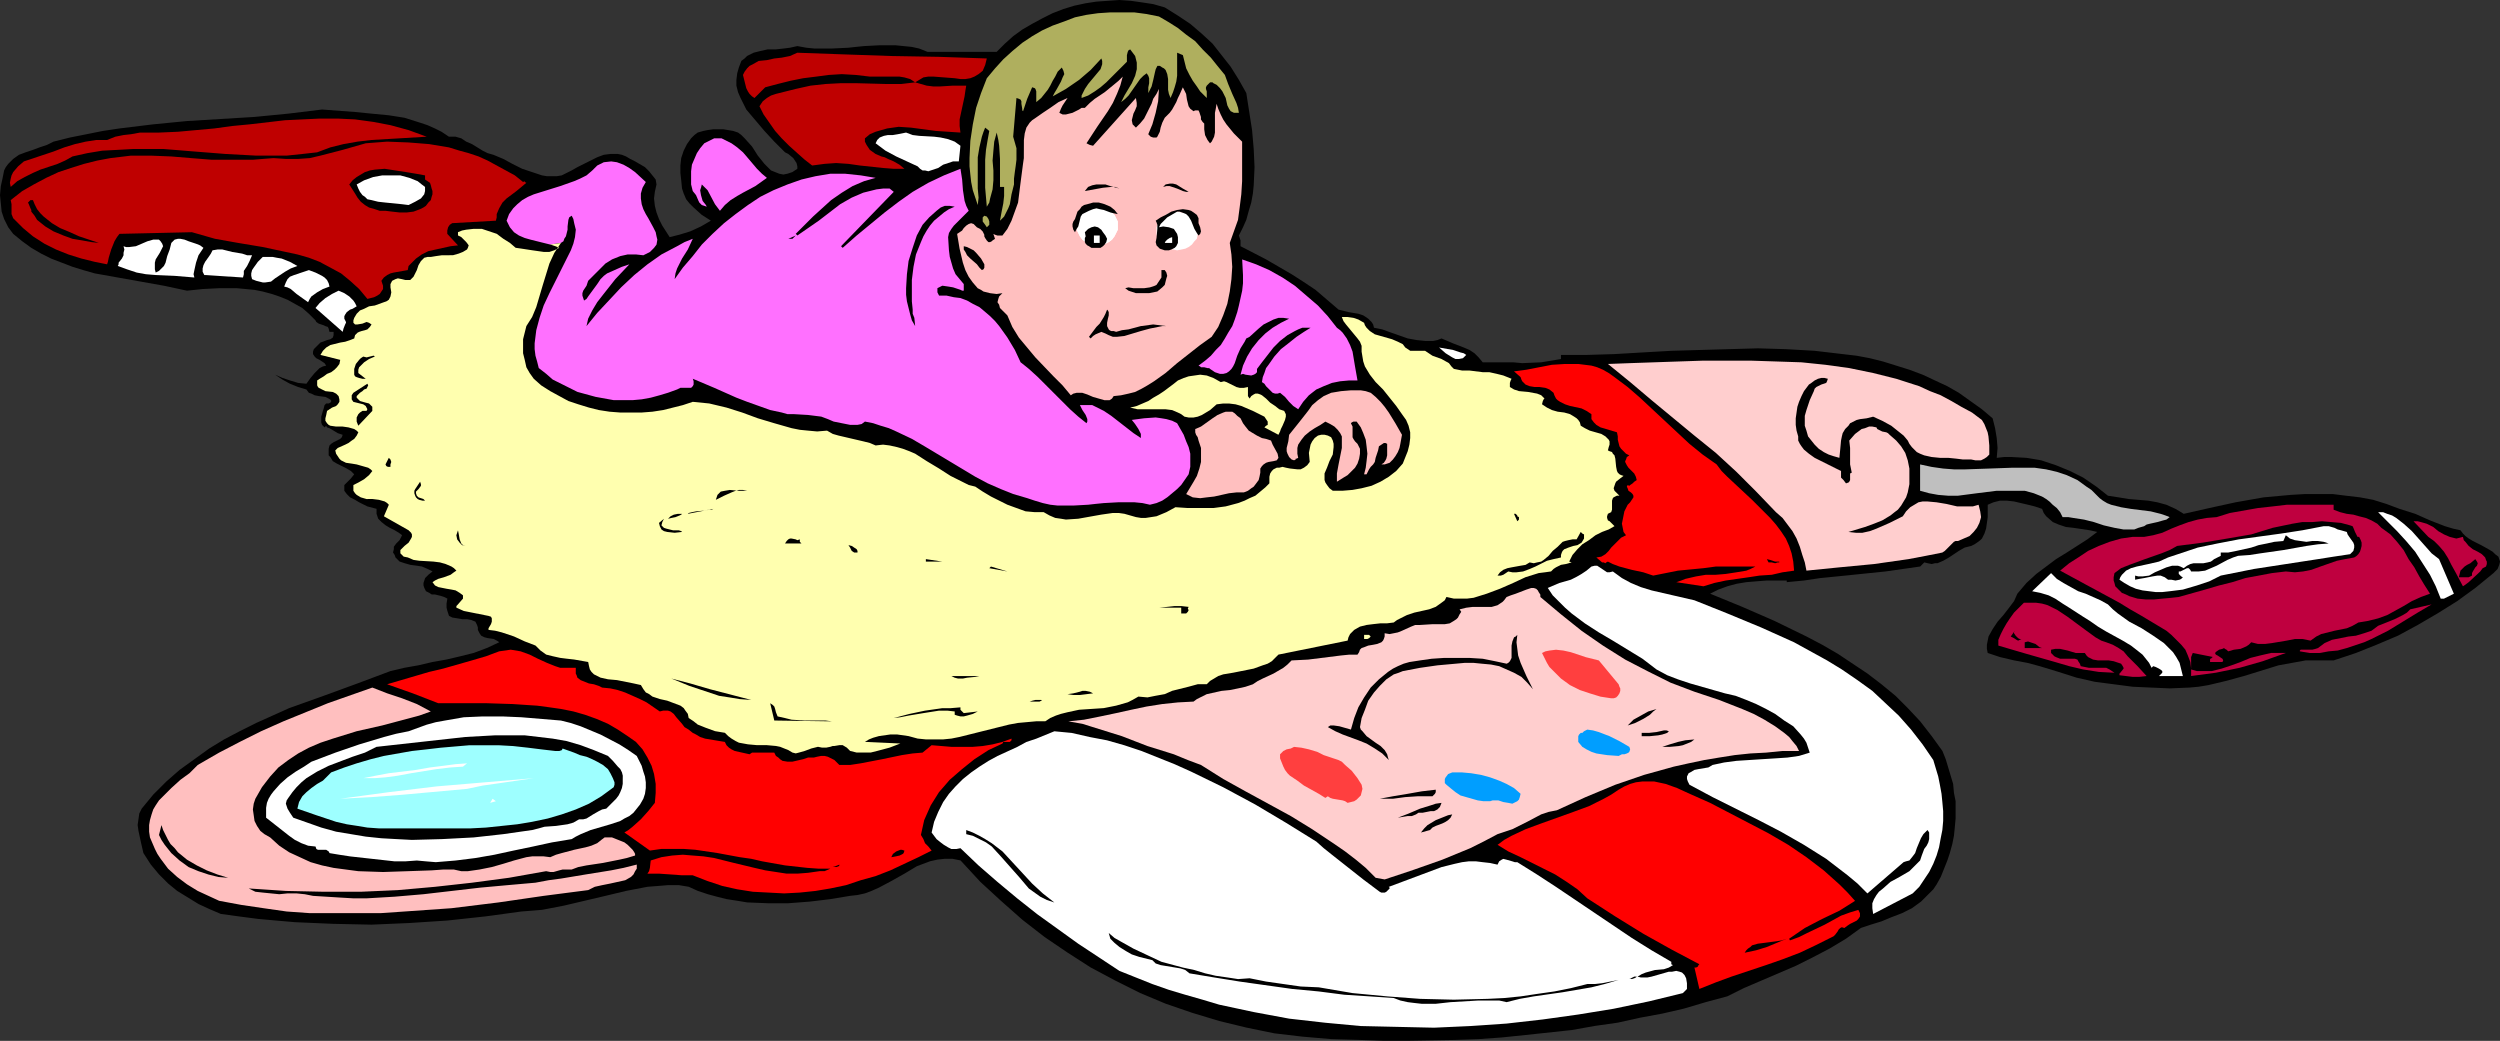
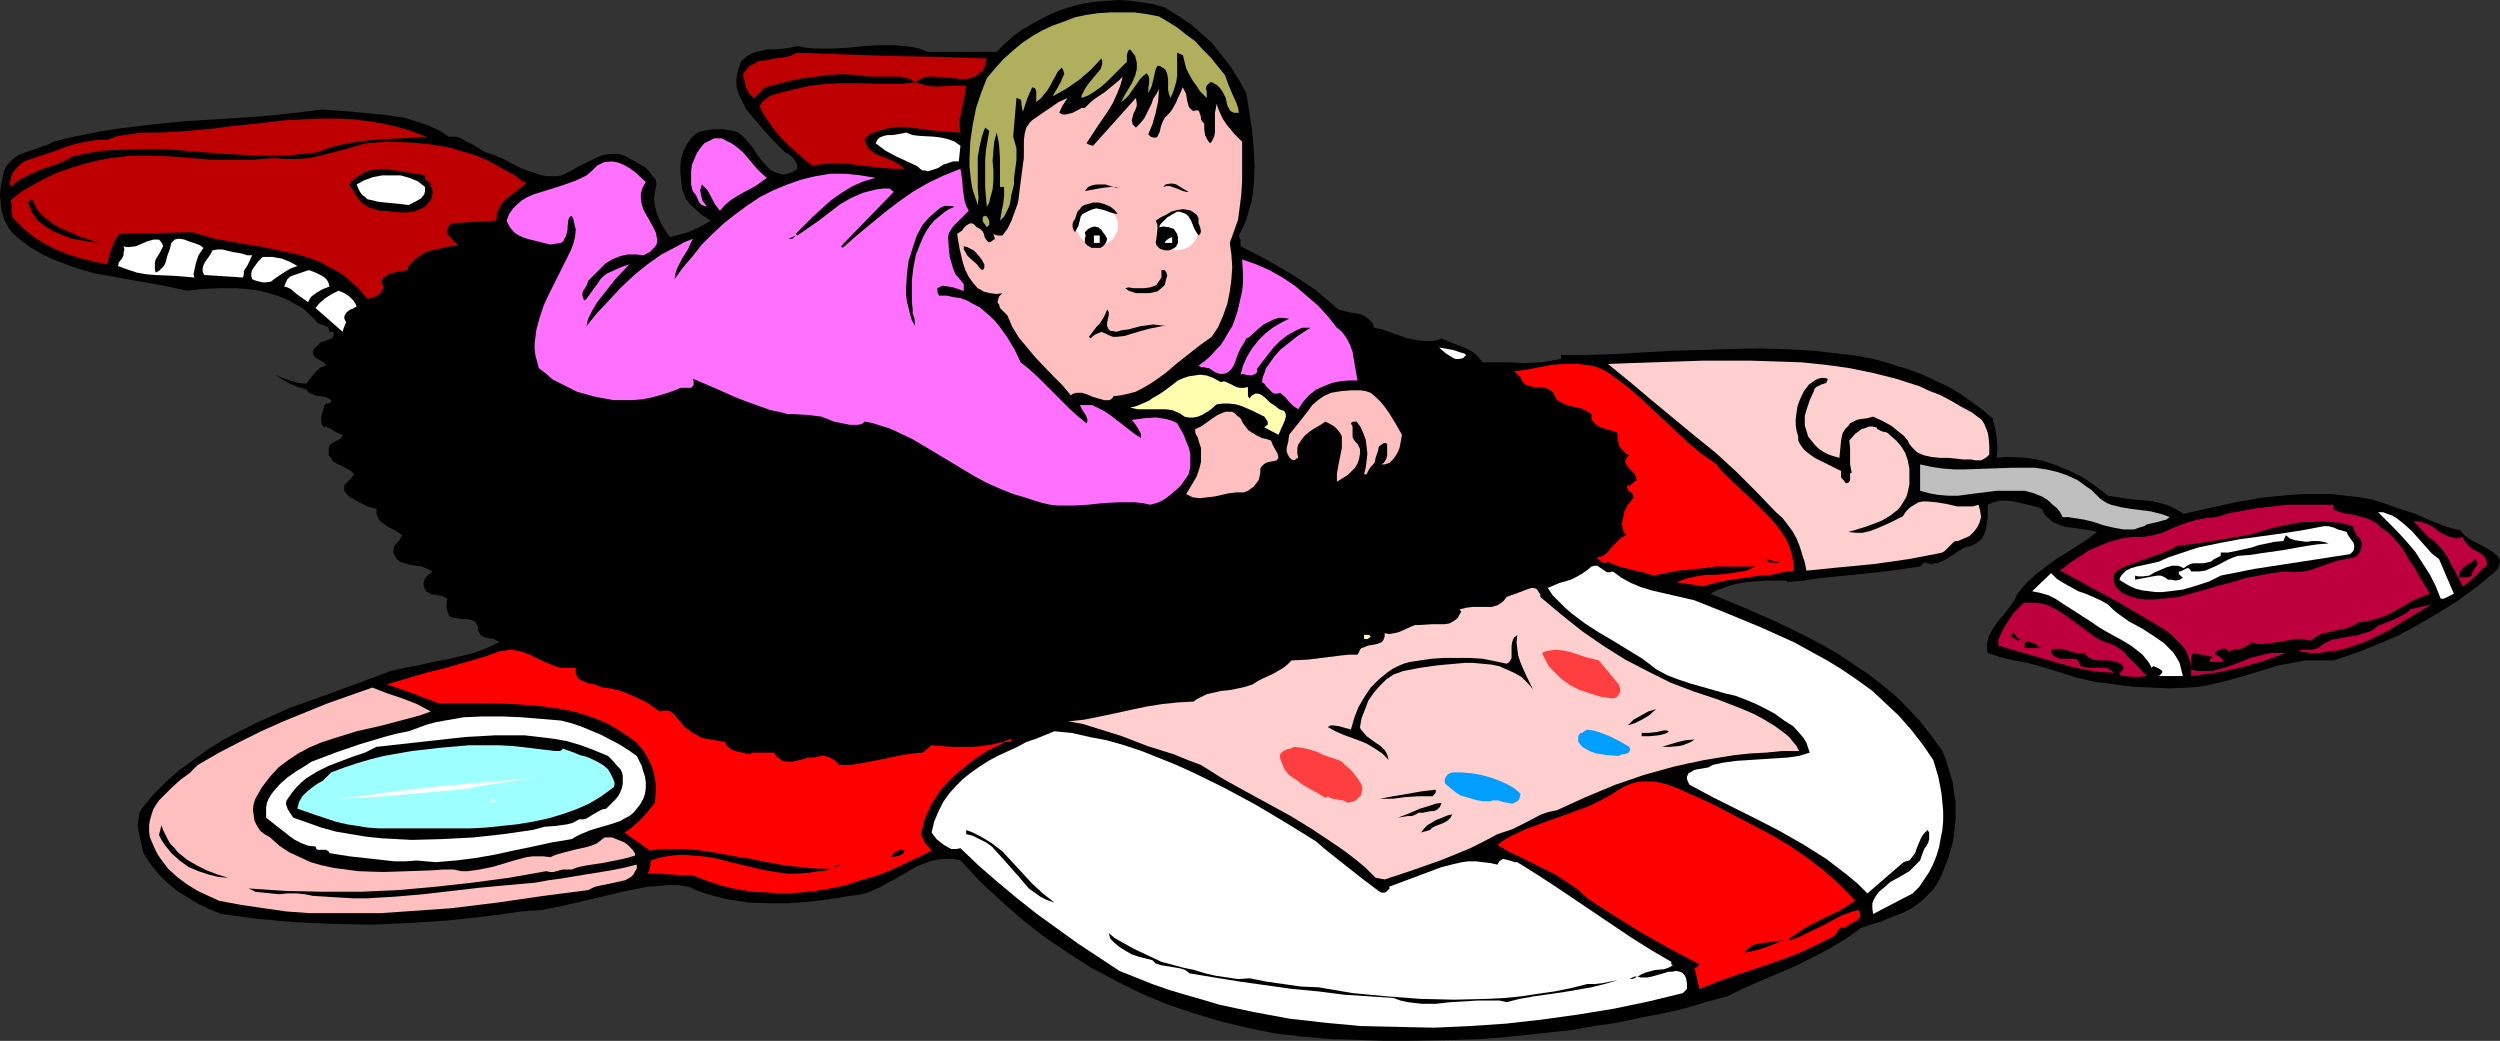
<svg xmlns="http://www.w3.org/2000/svg" xmlns:ns1="http://sodipodi.sourceforge.net/DTD/sodipodi-0.dtd" xmlns:ns2="http://www.inkscape.org/namespaces/inkscape" version="1.0" width="129.766mm" height="54.027mm" id="svg111" ns1:docname="Baby on Blanket 2.wmf">
  <rect width="100%" height="100%" fill="#333333" stroke="none" />
  <ns1:namedview id="namedview111" pagecolor="#ffffff" bordercolor="#000000" borderopacity="0.25" ns2:showpageshadow="2" ns2:pageopacity="0.0" ns2:pagecheckerboard="0" ns2:deskcolor="#d1d1d1" ns2:document-units="mm" />
  <defs id="defs1">
    <pattern id="WMFhbasepattern" patternUnits="userSpaceOnUse" width="6" height="6" x="0" y="0" />
  </defs>
  <path style="fill:#000000;fill-opacity:1;fill-rule:evenodd;stroke:none" d="m 244.501,18.255 1.131,7.27 0.323,3.716 0.162,3.554 -0.162,3.554 -0.162,1.615 -0.323,1.777 -0.485,1.615 -0.485,1.777 -0.646,1.454 -0.808,1.615 0.162,0.485 0.162,0.485 v 1.131 l 5.01,2.585 5.01,2.908 2.262,1.454 2.424,1.615 2.262,1.939 2.262,1.939 1.939,0.485 1.939,0.323 0.97,0.323 0.97,0.646 0.646,0.646 0.323,0.485 0.162,0.646 1.616,0.323 1.778,0.646 3.232,1.131 1.778,0.323 1.616,0.162 h 1.616 l 0.808,-0.162 0.808,-0.323 2.262,0.969 2.101,0.808 1.131,0.485 0.97,0.646 0.808,0.808 0.808,0.969 h 4.04 1.939 l 1.778,0.162 3.717,-0.162 1.939,-0.323 1.939,-0.323 V 69.627 h 5.171 l 5.333,-0.162 5.494,-0.323 5.656,-0.323 11.312,-0.323 5.656,-0.162 5.494,0.162 5.656,0.323 5.494,0.646 2.747,0.323 2.586,0.485 2.586,0.646 2.586,0.808 2.586,0.808 2.586,0.969 2.424,1.131 2.424,1.131 2.262,1.292 2.262,1.615 2.262,1.615 2.101,1.777 0.485,1.939 0.323,1.939 0.162,1.939 -0.162,1.939 1.454,-0.162 h 1.454 l 2.909,0.162 2.909,0.485 2.909,0.969 2.747,1.131 2.586,1.292 2.586,1.777 2.262,1.777 2.101,0.323 1.939,0.323 3.878,0.323 1.778,0.323 1.778,0.485 1.778,0.808 1.616,0.969 5.01,-1.131 5.171,-1.131 5.494,-0.969 5.333,-0.485 2.747,-0.162 h 2.747 2.747 l 2.586,0.323 2.747,0.323 2.586,0.485 2.586,0.808 2.586,0.969 3.07,0.969 2.909,1.292 2.909,1.131 1.616,0.485 1.454,0.323 0.485,0.646 0.485,0.485 0.646,0.485 0.808,0.485 1.616,0.808 1.454,0.808 0.808,0.485 0.485,0.485 0.646,0.485 0.162,0.485 0.162,0.485 -0.162,0.646 -0.323,0.808 -0.808,0.808 -3.555,2.908 -3.555,2.585 -3.878,2.423 -3.878,2.262 -3.878,2.1 -4.202,1.777 -4.04,1.615 -4.363,1.454 h -1.939 -1.778 -1.778 l -1.778,0.323 -3.555,0.646 -6.787,2.1 -3.555,0.969 -3.394,0.808 -1.939,0.323 -1.778,0.162 -3.878,0.162 -3.717,-0.162 -3.555,-0.162 -3.717,-0.485 -3.717,-0.485 -3.555,-0.808 -3.555,-1.131 -3.717,-1.131 -2.424,-0.646 -2.586,-0.485 -2.747,-0.646 -2.424,-0.808 -0.162,-0.808 v -0.808 l 0.162,-0.808 0.162,-0.808 0.808,-1.454 0.97,-1.454 1.131,-1.292 1.131,-1.454 0.97,-1.292 0.646,-1.454 1.778,-2.1 1.939,-1.777 1.939,-1.454 1.939,-1.454 2.101,-1.292 4.04,-2.585 1.939,-1.454 -1.454,-0.323 -3.232,-0.485 -1.454,-0.162 -1.454,-0.485 -1.131,-0.485 -1.293,-1.131 -0.485,-0.646 -0.323,-0.808 -1.454,-0.485 -1.293,-0.323 -2.747,-0.646 -1.454,-0.162 h -1.293 l -1.293,0.323 -1.131,0.485 v 2.423 l -0.162,1.131 -0.162,1.131 -0.323,0.969 -0.485,0.969 -0.323,0.323 -0.646,0.485 -0.485,0.323 -0.646,0.323 -1.293,0.323 -1.131,0.646 -0.97,0.646 -0.97,0.646 -1.131,0.646 -1.131,0.485 h -0.485 l -0.646,0.162 -0.808,-0.162 -0.646,-0.162 -0.808,0.808 -3.394,0.485 -3.394,0.485 -6.302,0.646 -6.464,0.646 -3.232,0.485 -3.394,0.323 v -0.323 h -1.939 -1.939 l -2.101,0.162 -1.939,0.162 -1.939,0.323 -1.778,0.485 -1.778,0.646 -1.616,0.808 6.302,2.585 6.302,2.746 6.302,3.069 3.07,1.615 3.07,1.777 2.909,1.939 2.909,1.939 2.747,2.1 2.747,2.262 2.424,2.423 2.424,2.585 2.262,2.908 2.101,2.908 0.646,1.615 0.485,1.615 0.485,1.615 0.485,1.615 0.162,1.777 0.323,1.615 v 1.615 1.777 l -0.162,1.777 -0.162,1.615 -0.323,1.615 -0.485,1.777 -0.485,1.454 -0.646,1.615 -0.646,1.615 -0.808,1.454 -0.646,0.969 -0.808,0.808 -0.808,0.808 -0.808,0.808 -1.778,1.292 -1.939,0.969 -2.101,0.808 -1.939,0.808 -2.101,0.646 -1.939,0.646 -2.909,2.1 -3.232,1.939 -3.394,1.777 -3.232,1.615 -3.394,1.454 -3.394,1.454 -3.394,1.454 -3.232,1.615 -4.202,1.131 -4.363,1.292 -4.202,0.969 -4.363,0.808 -4.363,0.969 -4.525,0.646 -4.525,0.808 -4.525,0.485 -4.525,0.485 -4.686,0.485 -4.525,0.323 -4.686,0.162 -9.373,0.162 h -4.525 l -4.686,-0.162 -5.656,-0.162 -5.656,-0.485 -5.494,-0.646 -5.494,-1.131 -5.333,-1.292 -5.333,-1.615 -5.171,-1.777 -5.01,-2.1 -4.848,-2.423 -4.848,-2.585 -4.525,-2.908 -4.525,-3.069 -4.363,-3.392 -4.202,-3.716 -4.04,-3.716 -3.878,-4.2 -1.616,-0.323 h -1.454 l -1.454,0.162 -1.454,0.323 -1.293,0.485 -1.293,0.485 -2.424,1.454 -2.586,1.454 -2.424,1.292 -1.454,0.646 -1.293,0.485 -1.454,0.323 -1.454,0.162 -3.878,0.646 -4.04,0.485 -4.202,0.323 h -4.04 l -4.04,-0.162 -1.939,-0.323 -2.101,-0.323 -1.939,-0.485 -1.778,-0.485 -1.939,-0.646 -1.778,-0.808 -1.939,-0.323 h -2.101 l -1.939,0.162 -2.101,0.162 -4.202,0.808 -4.04,0.969 -8.242,1.939 -4.202,0.808 -1.939,0.162 -2.101,0.162 -7.11,0.969 -7.434,0.808 -7.434,0.485 -7.434,0.323 -7.595,-0.162 -7.434,-0.323 -3.717,-0.323 -3.555,-0.323 -3.717,-0.485 -3.555,-0.485 -2.262,-0.969 -2.101,-0.969 -2.101,-1.292 -2.101,-1.292 -1.778,-1.454 -1.778,-1.777 -1.616,-1.939 -1.454,-2.262 -0.485,-2.1 -0.485,-2.262 -0.162,-1.131 0.162,-1.131 0.162,-1.131 0.485,-0.969 2.262,-2.746 2.586,-2.585 2.586,-2.262 2.909,-2.1 2.909,-2.1 2.909,-1.777 3.07,-1.615 3.232,-1.615 3.232,-1.454 3.232,-1.454 6.787,-2.423 6.626,-2.423 6.464,-2.423 2.747,-0.646 2.747,-0.485 2.747,-0.646 2.747,-0.485 2.747,-0.646 2.586,-0.646 2.586,-0.969 2.424,-1.131 -0.485,-0.323 -0.646,-0.323 -1.131,-0.162 -0.646,-0.162 -0.646,-0.323 -0.323,-0.485 -0.323,-0.646 v -0.485 l -0.162,-0.485 -0.162,-0.323 -0.162,-0.323 -0.808,-0.323 -0.808,-0.162 h -0.97 l -0.97,-0.162 -0.97,-0.162 -0.646,-0.323 -0.323,-0.969 -0.162,-0.646 v -0.808 l 0.162,-0.969 -0.646,-0.323 -0.485,-0.162 -1.293,-0.323 h -0.646 l -0.485,-0.323 -0.646,-0.323 -0.323,-0.646 -0.162,-0.485 v -0.485 l 0.162,-0.485 0.162,-0.485 0.646,-0.646 0.808,-0.646 -0.97,-0.485 -1.131,-0.485 -1.131,-0.162 -1.131,-0.162 -1.131,-0.323 -0.97,-0.323 -0.323,-0.323 -0.485,-0.485 -0.162,-0.485 -0.323,-0.485 0.162,-0.646 v -0.485 l 0.485,-0.646 0.646,-0.646 0.485,-0.969 -0.646,-0.485 -0.808,-0.485 -0.97,-0.485 -0.808,-0.485 -0.808,-0.646 -0.646,-0.646 -0.323,-0.969 v -0.485 -0.485 L 72.074,99.351 70.458,98.543 69.65,98.059 68.68,97.574 68.034,96.928 67.549,96.282 v -0.646 -0.485 l 0.646,-0.646 0.323,-0.323 0.323,-0.323 0.646,-0.808 -0.646,-0.646 -0.808,-0.485 -0.97,-0.485 -0.97,-0.485 -0.808,-0.485 -0.485,-0.808 -0.323,-0.323 v -0.646 -0.646 l 0.162,-0.646 0.323,-0.323 0.485,-0.323 0.646,-0.323 0.646,-0.323 0.323,-0.323 0.162,-0.485 -0.97,-0.323 -0.808,-0.485 -0.808,-0.485 -0.485,-0.162 -0.162,-0.323 -0.323,0.323 -0.485,-0.485 -0.162,-0.485 v -0.485 -0.646 l 0.323,-1.131 0.162,-0.485 0.162,-0.646 0.162,-0.162 0.162,-0.162 h 0.485 l 0.323,-0.162 0.162,-0.162 v -0.323 l -0.485,-0.323 -0.646,-0.323 -1.293,-0.162 -0.808,-0.162 -0.646,-0.323 -0.485,-0.162 -0.485,-0.646 -1.616,-0.485 -1.616,-0.646 -1.454,-0.808 -1.454,-0.969 1.454,0.646 1.454,0.485 1.616,0.485 1.616,0.162 0.808,-1.131 0.808,-0.969 0.97,-0.969 0.646,-0.323 0.646,-0.162 -0.323,-0.485 -0.97,-0.646 -0.646,-0.323 -0.323,-0.323 -0.323,-0.485 v -0.485 l 0.162,-0.485 0.323,-0.323 0.485,-0.485 0.485,-0.485 1.293,-0.485 0.646,-0.162 0.485,-0.323 0.162,-0.485 v -0.323 -0.323 h -0.808 l -0.162,-0.646 -0.162,-0.323 -0.485,-0.162 -0.323,-0.162 -0.97,-0.323 -0.485,-0.323 -0.162,-0.323 -1.293,-1.292 -1.293,-1.131 -1.454,-0.808 -1.454,-0.808 -1.616,-0.646 -1.454,-0.485 -1.778,-0.485 -1.616,-0.323 -3.394,-0.323 H 43.147 L 39.754,56.703 36.683,57.026 32.158,56.057 27.634,55.249 23.109,54.441 18.584,53.633 16.322,52.987 14.221,52.341 12.12,51.533 10.019,50.726 8.08,49.756 6.141,48.626 4.363,47.333 2.586,45.879 2.101,45.233 1.616,44.587 0.808,42.971 0.323,41.517 0.162,39.902 0,38.287 0.162,36.51 0.485,35.056 0.808,33.44 1.131,32.794 l 0.485,-0.646 0.97,-0.969 1.131,-0.808 1.293,-0.485 1.454,-0.485 1.293,-0.485 1.454,-0.485 1.293,-0.646 3.232,-0.808 3.232,-0.646 3.232,-0.646 3.232,-0.485 6.626,-0.808 6.626,-0.646 13.251,-0.808 6.626,-0.646 6.626,-0.808 6.464,0.485 3.232,0.323 3.394,0.323 3.07,0.485 3.07,0.969 1.454,0.485 1.454,0.646 1.293,0.646 1.454,0.969 h 1.293 l 1.131,0.323 0.97,0.646 1.131,0.485 2.101,1.292 0.97,0.485 1.131,0.323 1.939,0.808 1.778,0.969 1.939,0.969 1.939,0.646 1.939,0.646 0.97,0.162 h 0.97 0.97 l 0.97,-0.162 0.97,-0.485 0.97,-0.485 1.131,-0.646 1.293,-0.646 2.586,-1.292 1.293,-0.485 1.293,-0.162 h 1.454 l 0.808,0.162 0.808,0.323 0.808,0.485 0.97,0.485 1.939,1.131 0.808,0.808 0.646,0.808 0.646,0.808 0.162,0.969 -0.323,1.454 -0.162,1.292 0.162,1.454 0.323,1.292 0.485,1.292 0.646,1.292 1.454,2.262 1.939,-0.485 2.101,-0.646 2.101,-0.969 1.939,-1.131 -1.778,-1.131 -1.616,-1.454 -0.808,-0.808 -0.646,-0.808 -0.485,-1.131 -0.323,-0.969 -0.162,-1.615 -0.162,-1.454 v -1.454 l 0.162,-1.454 0.485,-1.454 0.646,-1.292 0.808,-1.131 0.646,-0.646 0.646,-0.485 1.131,-0.323 0.808,-0.162 1.131,-0.162 h 0.97 0.97 l 0.97,0.162 0.97,0.162 0.97,0.323 0.646,0.485 0.646,0.646 1.454,1.615 1.131,1.777 1.293,1.615 0.646,0.646 0.646,0.646 0.808,0.323 0.808,0.323 0.808,0.162 0.808,-0.162 0.97,-0.323 0.97,-0.646 v -0.485 l -0.162,-0.646 -0.323,-0.485 -0.323,-0.485 -0.97,-0.808 -0.646,-0.323 -0.323,-0.323 -1.778,-1.777 -1.939,-2.1 -1.778,-2.1 -1.778,-2.1 -1.131,-2.262 -0.485,-1.131 -0.323,-1.292 v -1.131 l 0.162,-1.292 0.323,-1.131 0.485,-1.292 0.646,-0.485 0.485,-0.485 1.293,-0.646 1.293,-0.323 1.454,-0.323 h 1.616 l 1.454,-0.162 1.293,-0.162 1.454,-0.323 1.778,0.323 1.616,0.162 h 3.232 l 3.394,-0.162 1.454,-0.162 1.616,-0.162 3.07,-0.162 h 3.07 l 1.616,0.162 1.616,0.162 1.454,0.323 1.616,0.646 h 13.574 l 1.616,-1.615 1.616,-1.454 1.778,-1.292 1.939,-1.131 2.101,-1.131 1.939,-0.969 2.101,-0.808 2.101,-0.646 2.262,-0.485 2.101,-0.323 2.262,-0.162 L 219.614,0 l 2.262,0.162 2.262,0.323 2.101,0.323 2.262,0.646 2.586,1.615 2.424,1.615 2.262,1.939 2.101,1.939 1.778,2.262 1.778,2.262 1.616,2.585 z" id="path1" />
  <path style="fill:#afaf5e;fill-opacity:1;fill-rule:evenodd;stroke:none" d="m 240.299,14.701 0.646,1.777 0.808,1.939 0.808,1.777 0.323,0.969 0.162,0.969 h -0.485 -0.485 l -0.646,-0.323 -0.323,-0.485 -0.323,-0.646 -0.323,-1.454 -0.323,-0.646 -0.323,-0.646 -0.485,-0.646 -0.646,-0.646 -0.646,-0.323 -0.162,-0.162 h -0.485 l -0.323,0.323 -0.323,0.323 -0.162,0.323 v 0.323 l 0.162,0.485 v 1.292 l -0.485,-0.485 -0.808,-0.808 -0.646,-0.969 -0.808,-1.131 -0.646,-1.131 -0.646,-1.292 -0.323,-1.292 -0.323,-1.292 -1.131,-0.485 v 2.262 2.262 l -0.162,1.131 -0.323,1.131 -0.323,0.969 -0.485,1.131 -0.323,-0.808 -0.162,-0.808 v -1.131 -0.969 l -0.162,-0.969 -0.323,-0.808 -0.323,-0.323 -0.323,-0.162 -0.485,-0.323 h -0.485 l -0.323,0.646 -0.162,0.646 -0.323,1.454 -0.323,1.292 -0.323,0.646 -0.323,0.646 v -0.646 -0.485 l 0.162,-0.808 v -0.969 l -0.162,-0.485 -0.323,-0.485 -0.646,0.485 -0.646,0.646 -1.131,1.615 -1.131,1.615 -0.646,0.646 -0.808,0.646 0.646,-1.292 1.454,-2.423 0.646,-1.454 0.323,-1.292 v -1.292 l -0.162,-0.646 -0.162,-0.646 -0.485,-0.646 -0.485,-0.646 -0.323,0.162 -0.162,0.323 -0.162,0.646 v 1.292 l -0.97,0.969 -0.97,0.969 -2.101,2.1 -1.131,0.969 -1.131,0.808 -1.293,0.808 -1.293,0.485 v -0.485 l 0.162,-0.323 0.485,-0.969 0.646,-0.969 1.616,-1.939 0.808,-0.969 0.162,-0.485 0.162,-0.485 v -0.646 l -0.162,-0.485 -2.101,2.262 -2.262,1.939 -2.586,1.777 -2.586,1.454 0.323,-0.646 0.485,-0.808 0.808,-1.454 0.323,-0.808 0.323,-0.646 -0.162,-0.646 -0.323,-0.646 -0.808,0.808 -0.485,0.969 -0.485,0.808 -0.485,0.969 -0.485,0.808 -0.646,0.808 -0.646,0.808 -0.97,0.808 v -0.808 -0.485 -0.808 l -0.162,-0.485 -0.162,-0.162 -0.485,-0.162 -0.485,1.131 -0.485,1.131 -0.808,2.423 -0.162,-0.162 V 21.324 l -0.162,-0.969 v -0.485 l -0.162,-0.323 -0.323,-0.162 -0.485,-0.162 -0.646,7.593 0.323,1.131 0.323,1.131 v 1.131 1.131 l -0.162,1.292 -0.162,1.131 -0.162,1.292 v 1.131 l -0.485,1.939 -0.323,1.939 -0.323,0.808 -0.485,0.969 -0.323,0.646 -0.808,0.808 0.323,-1.777 0.162,-0.808 0.162,-0.808 0.162,-1.454 v -0.808 -0.969 h -0.808 v -1.454 -1.454 -1.292 -1.292 l -0.162,-2.585 -0.162,-1.131 -0.323,-1.454 -0.485,1.777 -0.162,1.777 -0.162,1.939 0.162,1.939 v 1.939 l -0.162,1.777 -0.485,1.777 -0.162,0.808 -0.485,0.808 -0.323,-3.716 v -3.716 -1.777 l 0.162,-1.939 0.323,-1.939 0.323,-1.777 -0.808,-0.646 -0.323,0.808 -0.323,0.969 -0.485,2.1 -0.323,1.939 v 2.1 2.1 1.939 l 0.162,1.777 -0.162,1.454 -0.485,-1.454 -0.485,-1.454 -0.323,-1.615 -0.162,-1.454 -0.162,-1.615 v -1.615 l 0.162,-3.392 0.485,-3.231 0.646,-3.231 0.97,-2.908 1.131,-2.908 1.616,-1.939 1.616,-1.777 1.778,-1.615 1.939,-1.615 1.939,-1.292 1.939,-1.131 2.101,-0.969 2.262,-0.808 2.101,-0.808 2.262,-0.485 2.262,-0.323 2.424,-0.162 h 2.424 2.262 l 2.424,0.323 2.424,0.485 1.939,1.131 1.778,1.131 1.616,1.292 1.778,1.292 1.454,1.615 1.616,1.615 1.293,1.615 z" id="path2" />
  <path style="fill:#bf0000;fill-opacity:1;fill-rule:evenodd;stroke:none" d="m 193.597,11.47 -0.162,0.646 -0.162,0.646 -0.485,1.131 -0.808,0.646 -0.808,0.485 -0.808,0.323 -0.97,0.162 h -0.97 l -1.131,-0.162 -2.101,-0.162 -2.101,-0.162 h -0.97 l -0.97,0.162 -0.808,0.485 -0.808,0.485 1.131,0.323 1.131,0.323 1.293,0.162 h 1.293 l 2.586,-0.162 h 2.586 l -0.162,0.969 -0.162,1.131 -0.485,2.262 -0.485,2.262 v 1.292 l 0.162,1.292 -2.424,-0.162 -2.424,-0.162 -4.848,-0.646 -2.424,-0.162 -2.262,0.323 -1.131,0.323 -1.131,0.323 -1.131,0.485 -0.97,0.808 v 0.646 l 0.323,0.646 0.323,0.485 0.323,0.485 1.131,0.808 1.131,0.485 0.646,0.162 0.646,0.323 1.131,0.485 1.131,0.646 0.97,0.808 h -2.101 l -2.101,-0.162 -4.525,-0.485 -2.262,-0.323 -2.424,-0.162 -2.262,0.162 -2.424,0.323 -1.454,-1.131 -1.454,-1.292 -1.616,-1.454 -1.454,-1.454 -1.293,-1.454 -1.131,-1.615 -1.131,-1.615 -0.808,-1.615 0.646,-0.969 0.808,-0.646 0.808,-0.485 0.97,-0.323 1.939,-0.485 1.939,-0.485 1.454,-0.323 1.454,-0.323 2.909,-0.323 3.07,-0.162 h 2.909 l 5.979,0.162 h 2.909 l 2.747,-0.323 -0.97,-0.646 -1.131,-0.323 -0.97,-0.162 h -1.131 -1.131 -1.131 -1.131 -1.293 l -2.747,-0.323 -2.747,-0.162 -2.586,0.162 -2.424,0.323 -2.586,0.323 -2.424,0.485 -2.586,0.646 -2.424,0.646 -2.101,2.1 -0.485,-0.323 -0.485,-0.485 -0.323,-0.485 -0.323,-0.646 -0.323,-1.292 -0.162,-0.646 -0.162,-0.646 0.323,-0.646 0.485,-0.646 0.485,-0.485 0.646,-0.323 1.131,-0.646 1.616,-0.162 1.454,-0.323 1.454,-0.162 1.616,-0.323 1.454,-0.646 9.05,0.323 9.373,0.323 9.373,0.162 z" id="path3" />
  <path style="fill:#ffbfbf;fill-opacity:1;fill-rule:evenodd;stroke:none" d="m 213.15,28.109 0.323,0.162 0.323,0.162 0.646,0.162 8.403,-9.37 0.162,0.969 v 0.646 l -0.323,0.808 -0.323,0.646 -0.162,0.646 -0.162,0.646 0.162,0.808 0.323,0.323 0.323,0.323 0.808,-0.808 0.808,-0.969 0.97,-1.939 0.485,-0.969 0.323,-0.969 0.646,-0.969 0.485,-0.969 -0.162,2.423 -0.485,2.262 -0.646,2.262 -0.808,1.939 0.485,0.485 0.485,0.162 h 0.323 0.323 l 0.162,-0.162 0.162,-0.323 0.323,-0.646 0.162,-0.808 0.323,-0.969 0.323,-0.646 0.162,-0.323 0.323,-0.323 0.646,-0.646 0.485,-0.646 0.808,-1.454 0.323,-0.808 0.323,-0.646 0.646,-1.454 0.323,0.646 0.323,0.646 0.162,1.131 0.162,0.646 0.162,0.646 0.323,0.485 0.646,0.485 0.323,-0.162 h 0.323 0.323 l 0.162,0.323 0.162,0.485 0.162,0.485 v 0.485 l 0.323,0.485 0.323,0.323 v 1.131 l 0.162,1.131 0.485,0.969 0.485,0.646 0.323,-0.323 -0.323,-0.323 0.323,0.323 0.485,-0.969 0.162,-0.808 v -1.939 -1.939 l 0.162,-0.808 0.162,-0.969 0.323,0.969 0.485,1.131 0.485,0.969 0.646,0.969 1.454,1.777 1.616,1.615 v 5.331 2.423 l -0.162,2.585 -0.323,2.585 -0.323,2.423 -0.808,2.262 -0.808,2.262 0.323,2.262 0.162,2.423 -0.162,2.423 -0.323,2.423 -0.485,2.423 -0.808,2.262 -0.97,2.262 -1.293,1.939 -2.262,1.615 -2.262,1.777 -2.262,1.777 -2.262,1.939 -2.262,1.615 -1.293,0.808 -1.131,0.646 -1.293,0.646 -1.293,0.323 -1.454,0.323 -1.454,0.162 -0.323,0.485 -0.485,0.323 h -0.485 -0.485 l -1.131,-0.323 -1.131,-0.323 -1.131,-0.485 -0.97,-0.323 h -0.646 -0.485 l -0.646,0.162 -0.485,0.323 -1.616,-1.939 -1.778,-1.777 -3.555,-3.716 -1.616,-1.939 -1.616,-1.939 -1.293,-2.1 -0.485,-1.131 -0.485,-1.131 -0.97,-0.969 -0.485,-0.485 -0.162,-0.646 -0.323,-0.485 0.162,-0.646 0.162,-0.485 0.646,-0.646 -1.131,0.162 -1.293,-0.162 -1.293,-0.323 -0.485,-0.323 -0.646,-0.323 -0.97,-1.131 -0.808,-1.131 -0.646,-1.292 -0.485,-1.454 -0.646,-2.746 -0.485,-2.908 0.485,-0.323 0.485,-0.323 0.323,-0.485 0.485,-0.485 0.485,-0.323 0.485,-0.162 0.485,0.162 0.323,0.323 0.323,0.323 0.646,0.323 0.485,0.485 0.323,0.646 v 0.323 l 0.162,0.323 0.323,0.485 0.323,0.323 h 0.323 l 0.323,-0.162 0.162,-0.162 0.485,-0.323 -0.323,-0.969 0.323,0.162 0.485,0.162 h 0.97 l 0.97,-1.292 0.808,-1.615 0.646,-1.777 0.646,-1.777 0.485,-3.877 0.485,-3.716 0.162,-1.131 V 27.463 l 0.162,-1.292 0.323,-1.131 0.646,-0.969 0.485,-0.485 0.485,-0.323 1.616,-1.131 1.454,-0.969 1.616,-1.131 1.778,-0.808 -0.97,1.454 -0.323,0.646 -0.323,0.808 0.646,0.323 h 0.646 l 0.646,-0.162 0.646,-0.162 1.293,-0.646 0.485,-0.323 h 0.646 l 0.97,-0.969 0.97,-0.808 1.939,-1.292 1.778,-1.454 0.97,-0.808 0.808,-0.808 -0.485,1.777 -0.646,1.615 -0.808,1.777 -0.97,1.615 -2.101,3.069 z" id="path4" />
  <path style="fill:#bf0000;fill-opacity:1;fill-rule:evenodd;stroke:none" d="m 83.709,26.817 -5.333,0.323 -5.494,0.323 -2.747,0.323 -2.747,0.485 -2.586,0.646 -2.586,0.969 -2.909,0.323 -3.07,0.323 h -5.979 l -5.979,-0.323 -6.141,-0.485 -5.979,-0.485 h -3.07 -3.07 l -2.909,0.162 -3.07,0.162 -2.909,0.485 -2.909,0.646 -1.454,0.808 -1.454,0.646 -3.394,1.131 -1.454,0.646 -1.616,0.808 -1.454,0.808 -1.293,1.131 -0.162,-0.808 0.162,-0.808 0.162,-0.646 0.323,-0.646 0.97,-1.131 1.131,-0.969 1.939,-0.646 3.878,-1.292 2.101,-0.808 2.101,-0.646 2.101,-0.485 2.101,-0.323 h 2.101 l 1.616,-0.646 1.616,-0.323 1.454,-0.162 1.778,-0.323 h 3.717 l 3.717,-0.162 3.555,-0.323 3.555,-0.323 3.555,-0.485 3.394,-0.323 6.949,-0.808 3.394,-0.162 3.394,-0.162 h 3.555 l 3.394,0.162 3.555,0.485 3.394,0.646 3.555,0.969 z" id="path5" />
  <path style="fill:#ffffff;fill-opacity:1;fill-rule:evenodd;stroke:none" d="m 188.425,28.594 -0.323,3.069 h -0.485 -0.646 l -0.97,0.323 -0.97,0.323 -0.97,0.646 -0.97,0.323 -0.97,0.323 -0.646,-0.162 h -0.485 l -0.485,-0.323 -0.485,-0.485 -4.202,-1.939 -2.101,-1.131 -1.939,-1.454 0.323,-0.646 0.485,-0.485 0.808,-0.323 0.808,-0.162 h 0.97 l 0.97,-0.162 0.808,-0.162 0.808,-0.162 1.293,0.485 1.293,0.162 2.909,0.162 1.293,0.162 1.454,0.323 1.293,0.485 z" id="path6" />
  <path style="fill:#ff70ff;fill-opacity:1;fill-rule:evenodd;stroke:none" d="m 150.449,34.894 -1.131,0.808 -1.131,0.808 -2.424,1.292 -1.131,0.646 -1.293,0.808 -1.131,0.969 -0.97,1.131 -0.485,-0.646 -0.485,-0.646 -1.454,-2.746 -0.485,-0.485 -0.646,-0.646 -0.162,0.646 -0.162,0.485 0.162,0.969 0.323,1.131 0.646,0.808 0.162,0.323 -0.485,-0.162 -0.485,-0.162 -0.485,-0.485 -0.162,-0.323 -0.485,-1.131 -0.646,-0.808 -0.323,-1.292 v -1.292 -1.292 l 0.162,-1.292 0.485,-1.131 0.485,-1.131 0.646,-0.969 0.808,-0.969 0.97,-0.485 0.97,-0.485 h 0.485 0.485 0.485 l 0.646,0.323 1.293,0.646 1.131,0.808 1.131,0.969 0.97,1.131 1.778,2.1 0.97,0.969 z" id="path7" />
  <path style="fill:#bf0000;fill-opacity:1;fill-rule:evenodd;stroke:none" d="m 102.616,35.702 0.323,-0.162 v 0.162 l 0.323,0.162 -0.97,0.808 -0.97,0.808 -1.939,1.454 -0.808,0.808 -0.646,1.131 -0.485,1.131 V 42.648 l -0.162,0.646 -8.565,0.485 -0.485,0.323 -0.323,0.485 -0.162,0.646 v 0.646 l 2.101,2.262 -1.454,0.162 -1.454,0.323 -1.454,0.323 -1.454,0.323 -1.293,0.646 -1.131,0.808 -0.97,0.969 -0.485,0.485 -0.162,0.808 -2.747,0.485 -0.646,0.162 -0.646,0.323 -0.646,0.485 -0.485,0.646 0.323,0.969 v 0.646 l -0.323,0.485 -0.323,0.485 -0.485,0.323 -0.646,0.323 -1.293,0.323 -1.616,-1.939 -1.778,-1.615 -1.778,-1.454 -2.101,-1.131 -2.101,-1.131 -2.101,-0.808 -2.262,-0.646 -2.262,-0.485 -4.525,-0.969 -4.848,-0.808 -4.525,-0.808 -2.262,-0.646 -2.262,-0.646 -14.221,0.323 -0.485,0.646 -0.485,0.808 -0.646,1.615 -0.485,1.615 -0.162,0.808 -0.162,0.485 -2.424,-0.485 L 15.998,50.726 13.413,49.918 10.989,48.949 8.726,47.818 6.464,46.364 4.525,44.748 3.555,43.779 2.586,42.81 2.262,42.002 v -0.969 -0.969 l -0.162,-0.808 2.262,-1.777 2.262,-1.292 2.424,-1.292 2.424,-1.131 2.424,-0.808 2.586,-0.808 2.586,-0.646 2.586,-0.485 4.04,-0.485 h 3.878 l 4.04,0.162 3.878,0.323 4.04,0.323 h 4.04 4.04 l 1.939,-0.162 2.101,-0.162 2.424,0.162 h 2.424 l 2.262,-0.162 2.101,-0.485 4.363,-1.131 4.525,-1.292 4.202,-0.323 4.202,0.162 4.04,0.323 1.939,0.323 1.939,0.323 2.101,0.646 1.778,0.485 1.939,0.646 1.778,0.808 1.778,0.969 1.778,0.969 1.778,0.969 z" id="path8" />
  <path style="fill:#ff70ff;fill-opacity:1;fill-rule:evenodd;stroke:none" d="m 107.949,47.979 -2.586,-0.646 -1.293,-0.323 -1.131,-0.323 -1.131,-0.485 -0.97,-0.646 -0.808,-0.969 -0.323,-0.646 -0.323,-0.646 0.485,-1.292 0.808,-1.131 0.808,-0.808 0.97,-0.808 1.131,-0.646 1.131,-0.485 2.586,-0.808 2.586,-0.808 2.747,-0.969 1.131,-0.485 1.293,-0.646 1.131,-0.969 0.97,-0.969 0.646,-0.323 0.646,-0.323 1.454,-0.162 1.131,0.162 1.293,0.485 1.131,0.646 1.131,0.808 2.101,1.939 -0.646,1.131 -0.323,1.131 v 0.969 l 0.162,1.131 0.323,0.969 0.485,0.969 0.485,0.808 0.97,1.777 0.485,0.969 0.162,0.808 0.162,0.646 -0.162,0.969 -0.485,0.646 -0.808,0.808 -0.646,0.323 -0.646,0.323 -1.454,-0.162 h -1.616 l -1.454,0.323 -1.616,0.646 -1.293,0.808 -1.131,1.131 -1.131,1.131 -1.131,1.131 -0.323,0.969 -0.646,0.969 -0.162,0.485 v 0.485 l 0.162,0.485 0.162,0.485 0.485,-0.323 0.323,-0.485 1.778,-2.423 0.323,-0.485 0.323,-0.485 0.646,-0.646 0.646,-0.485 1.454,-0.646 1.454,-0.646 1.454,-0.485 -2.747,2.908 -2.424,3.069 -1.131,1.454 -0.97,1.615 -0.808,1.615 -0.323,1.454 2.101,-2.585 2.424,-2.585 2.262,-2.423 2.586,-2.423 2.586,-2.1 2.747,-1.939 3.07,-1.615 1.454,-0.808 1.616,-0.646 -0.97,2.1 -1.131,1.777 -0.97,1.939 -0.323,0.969 -0.162,1.131 1.616,-2.262 1.939,-2.262 1.778,-2.262 2.101,-2.1 2.262,-2.1 2.262,-1.777 2.424,-1.777 2.424,-1.615 2.586,-1.292 2.747,-1.131 2.747,-0.969 2.747,-0.646 2.909,-0.485 h 2.909 l 3.07,0.323 2.909,0.485 -2.262,0.646 -2.262,0.969 -2.101,1.292 -2.101,1.454 -1.778,1.615 -1.778,1.615 -1.778,1.777 -1.616,1.615 0.323,0.323 2.101,-1.454 2.101,-1.454 2.101,-1.615 2.101,-1.615 2.262,-1.292 1.131,-0.485 1.131,-0.485 1.293,-0.323 1.293,-0.323 1.293,-0.162 h 1.293 l 0.808,0.646 -10.342,10.662 0.323,0.323 2.747,-2.423 2.747,-2.262 2.747,-2.262 2.747,-2.1 2.747,-1.939 3.07,-1.777 3.07,-1.454 3.232,-1.292 0.323,2.1 0.162,2.1 0.323,2.1 0.323,0.969 0.485,0.969 -1.131,1.131 -0.646,0.646 -0.485,0.485 -0.646,0.646 -0.485,0.646 -0.485,0.808 -0.162,0.808 0.162,2.585 0.162,1.292 0.323,1.131 0.323,1.131 0.485,1.131 0.808,0.969 0.808,0.969 v 1.292 h -0.323 l -0.323,-0.162 -0.485,-0.162 -0.97,-0.323 -0.97,-0.162 -1.131,-0.162 -0.323,0.162 -0.323,0.162 -0.323,0.162 v 0.323 0.485 l 0.323,0.646 h 1.454 l 1.454,0.323 1.293,0.162 1.293,0.485 1.131,0.646 1.293,0.646 0.97,0.808 1.131,0.969 0.97,0.969 0.808,0.969 1.616,2.262 1.454,2.423 1.131,2.423 1.616,1.292 1.778,1.615 3.232,3.231 3.07,3.069 1.616,1.454 1.616,1.292 0.162,-0.323 v -0.485 l -0.323,-0.808 -0.646,-0.969 -0.485,-0.969 h 0.808 0.646 0.97 l 0.646,0.323 1.616,0.808 1.454,0.969 2.909,2.262 1.454,1.131 1.454,0.969 v -0.485 -0.323 l -0.485,-0.969 -0.646,-0.969 -0.646,-0.808 2.424,-0.323 2.262,-0.162 1.131,0.162 0.97,0.162 1.131,0.323 0.97,0.485 1.293,2.262 0.485,1.292 0.485,1.131 0.323,1.292 v 1.292 1.292 l -0.323,1.454 -1.454,2.1 -0.808,0.808 -0.97,0.808 -0.97,0.808 -0.97,0.646 -1.131,0.485 -1.293,0.323 -1.454,-0.323 -1.616,-0.162 h -3.07 l -2.909,0.162 -1.616,0.162 -1.454,0.162 -2.909,0.162 h -3.07 l -1.454,-0.162 -1.454,-0.323 -1.616,-0.485 -1.454,-0.485 -2.747,-0.808 -2.424,-0.969 -2.586,-1.131 -2.424,-1.292 -4.848,-2.908 -2.424,-1.454 -2.424,-1.454 -2.747,-1.615 -3.07,-1.454 -1.454,-0.646 -1.616,-0.485 -1.454,-0.485 -1.616,-0.323 -0.646,0.485 -0.808,0.162 h -0.646 -0.808 l -1.616,-0.323 -0.808,-0.162 -0.808,-0.162 -1.131,-0.485 -1.293,-0.485 -1.293,-0.162 -1.293,-0.162 -2.747,-0.162 h -1.293 l -1.131,-0.323 -2.262,-0.485 -2.262,-0.808 -2.262,-0.808 -2.101,-0.808 -4.363,-1.939 -4.202,-1.777 0.162,0.485 v 0.646 l -0.162,0.323 -0.323,0.323 h -0.323 -0.646 -0.485 -0.646 l -0.646,0.323 -1.778,0.646 -1.616,0.485 -1.778,0.485 -1.778,0.323 -1.778,0.162 h -1.778 -1.939 l -1.778,-0.323 -1.778,-0.323 -1.778,-0.485 -1.778,-0.485 -1.616,-0.808 -1.616,-0.808 -1.616,-0.808 -1.293,-1.131 -1.454,-1.131 -0.323,-1.292 -0.323,-1.131 -0.162,-1.292 v -1.131 l 0.162,-1.292 0.162,-1.292 0.646,-2.423 0.808,-2.423 1.131,-2.423 1.131,-2.262 1.131,-2.262 0.646,-1.292 1.293,-2.585 0.485,-1.292 0.323,-1.292 0.162,-1.454 -0.323,-1.292 -0.162,-0.808 -0.323,-0.646 -0.485,0.323 -0.162,0.485 -0.162,1.292 v 0.646 l -0.162,0.646 -0.162,0.646 -0.323,0.485 -0.162,0.485 -0.485,0.323 z" id="path9" />
-   <path style="fill:#ffffaf;fill-opacity:1;fill-rule:evenodd;stroke:none" d="m 110.049,47.656 -0.646,0.969 -0.646,0.969 -0.97,2.1 -0.646,2.1 -0.646,2.1 -1.293,4.362 -0.808,1.939 -1.131,1.777 -0.323,1.292 -0.323,1.292 v 1.292 1.454 l 0.323,1.292 0.323,1.454 0.646,1.131 0.808,1.131 1.454,1.292 1.778,1.131 1.778,0.969 1.778,0.969 1.939,0.646 2.101,0.646 1.939,0.485 2.101,0.323 2.101,0.162 h 2.101 2.101 l 2.101,-0.162 2.101,-0.323 1.939,-0.485 1.939,-0.485 1.939,-0.646 1.616,0.162 1.616,0.162 3.394,0.808 3.07,0.969 3.07,1.131 3.232,0.969 3.394,0.969 1.616,0.323 1.616,0.162 1.778,0.162 1.939,-0.162 1.131,0.646 1.131,0.323 4.848,1.131 1.293,0.323 1.131,0.485 1.454,-0.162 1.293,0.162 1.454,0.323 1.131,0.323 1.293,0.485 1.131,0.485 2.262,1.454 2.424,1.454 2.262,1.454 2.262,1.131 1.293,0.646 1.293,0.323 1.454,0.969 1.616,0.969 1.616,0.808 1.616,0.808 1.778,0.646 1.778,0.646 1.778,0.162 h 1.778 l 1.131,0.646 1.131,0.485 1.131,0.162 0.97,0.162 2.424,-0.162 4.525,-0.808 2.262,-0.323 h 1.131 l 1.131,0.162 1.131,0.323 1.131,0.323 0.97,0.162 h 0.97 l 2.101,-0.323 1.939,-0.808 1.778,-0.969 2.424,0.162 h 2.424 2.586 l 2.424,-0.323 2.424,-0.646 1.293,-0.485 0.97,-0.485 1.131,-0.485 0.97,-0.808 0.97,-0.808 0.808,-0.808 v -0.808 -0.485 l 0.162,-0.646 0.323,-0.485 0.323,-0.323 0.646,-0.323 h 0.485 l 0.646,-0.162 0.646,0.162 0.808,0.162 1.454,0.162 h 0.646 l 0.646,-0.323 0.646,-0.485 0.485,-0.646 -0.162,-1.777 0.162,-0.808 0.162,-0.808 0.323,-0.646 0.485,-0.646 0.646,-0.485 0.646,-0.162 h 0.646 l 0.646,0.162 0.646,0.323 0.323,0.646 0.162,0.646 v 0.646 l -0.162,1.454 -0.646,1.292 -0.485,1.292 -0.485,1.131 v 0.646 0.646 l 0.162,0.485 0.323,0.485 0.485,0.646 0.646,0.485 h 1.939 l 1.939,-0.162 1.778,-0.323 1.939,-0.485 1.778,-0.808 1.616,-0.969 1.454,-1.131 1.293,-1.454 0.97,-2.423 0.323,-1.292 0.162,-1.292 v -1.131 l -0.323,-1.292 -0.485,-1.131 -0.808,-1.131 -1.131,-1.615 -1.293,-1.615 -1.293,-1.615 -1.454,-1.454 -1.131,-1.454 -0.97,-1.615 -0.323,-0.969 -0.162,-0.969 -0.162,-0.969 v -1.131 l -0.323,-0.808 -0.485,-0.646 -2.262,-2.746 -0.485,-0.646 -0.323,-0.808 h 1.131 l 1.131,0.162 0.97,0.323 1.131,0.646 0.162,0.485 0.323,0.485 0.646,0.646 0.97,0.646 1.131,0.323 2.262,0.646 1.131,0.485 0.97,0.485 0.485,0.646 0.485,0.323 0.485,0.323 h 0.485 2.424 l 1.454,0.969 1.778,0.646 1.454,0.808 0.485,0.646 0.485,0.485 1.616,0.323 h 1.454 l 2.586,0.323 h 1.293 l 1.454,0.323 1.293,0.323 1.616,0.646 -0.162,0.323 -0.162,0.485 v 0.323 0.485 l 0.808,0.485 0.97,0.323 1.778,0.162 1.778,0.323 0.808,0.323 0.646,0.646 -0.162,0.162 -0.162,0.323 -0.162,0.646 0.485,0.323 0.485,0.323 0.97,0.485 1.131,0.323 1.293,0.162 1.131,0.323 0.808,0.485 0.485,0.323 0.323,0.323 0.323,0.485 0.162,0.646 0.808,0.485 0.97,0.485 1.131,0.323 1.131,0.323 0.808,0.485 0.323,0.323 0.323,0.323 0.162,0.323 v 0.646 l -0.162,0.485 -0.162,0.646 0.323,0.162 0.485,0.162 0.162,0.323 0.323,0.323 0.162,0.646 0.162,1.615 0.162,0.808 0.162,0.323 0.323,0.323 0.323,0.162 0.485,0.162 -0.646,0.485 -0.808,0.646 -0.162,0.323 -0.162,0.485 -0.162,0.485 0.162,0.485 0.97,0.969 h -0.485 l -0.323,0.162 -0.323,0.162 -0.162,0.162 -0.162,0.485 v 0.646 1.131 l -0.162,0.485 -0.323,0.162 -0.323,0.162 -0.162,0.485 v 0.323 l 0.162,0.485 0.323,0.162 0.485,0.485 0.485,0.485 -1.131,0.646 -1.293,0.485 -1.293,0.646 -1.293,0.969 -1.293,0.808 -0.97,0.969 -0.97,1.131 -0.646,1.292 0.485,0.162 -1.131,0.323 -0.97,0.162 -0.646,0.323 -0.323,0.162 -0.485,0.323 -0.485,0.485 -1.131,0.162 -1.293,0.162 -2.586,0.808 -2.424,1.131 -2.586,1.131 -2.586,0.969 -2.586,0.808 -1.293,0.162 h -1.293 -1.293 l -1.454,-0.323 -0.323,0.646 -0.646,0.485 -1.131,0.808 -1.293,0.485 -1.454,0.323 -1.454,0.323 -1.454,0.485 -1.293,0.646 -0.646,0.323 -0.646,0.485 -1.293,0.162 h -1.293 l -1.454,0.162 -1.293,0.162 -1.293,0.323 -1.131,0.646 -0.323,0.323 -0.485,0.485 -0.323,0.646 -0.162,0.646 -13.574,2.746 -0.646,0.646 -0.646,0.646 -0.808,0.485 -0.97,0.323 -1.778,0.646 -4.04,0.808 -1.939,0.323 -0.97,0.323 -1.616,0.969 -0.646,0.646 h -1.778 l -1.778,0.485 -3.232,0.808 -1.454,0.646 -1.778,0.323 -1.616,0.323 -1.778,-0.162 -1.131,0.646 -0.97,0.485 -1.131,0.323 -1.131,0.323 -2.424,0.485 -2.424,0.162 -2.424,0.162 -2.262,0.485 -1.293,0.323 -0.97,0.323 -1.131,0.485 -0.97,0.646 h -1.778 l -1.778,0.162 -1.778,0.162 -1.778,0.323 -3.232,0.808 -3.232,0.808 -3.232,0.808 -1.616,0.323 -1.616,0.162 h -1.616 -1.778 l -1.616,-0.162 -1.778,-0.485 -1.131,-0.162 -1.131,-0.162 h -1.293 l -1.131,0.162 -1.131,0.162 -1.131,0.323 -0.808,0.323 -0.808,0.485 6.949,0.323 -2.101,0.808 -2.424,0.646 -1.293,0.323 h -1.293 -1.454 l -1.293,-0.323 -0.323,-0.323 -0.323,-0.323 -0.808,-0.485 h -0.646 l -0.97,0.162 h -0.323 l -0.485,0.162 -0.808,0.162 h -0.808 l -0.808,-0.162 -0.646,0.162 -0.646,0.162 -1.293,0.485 -1.131,0.323 -0.646,0.162 -0.646,-0.162 -0.808,-0.485 -0.808,-0.323 -0.808,-0.323 -0.808,-0.162 -1.778,-0.162 h -1.939 l -1.778,-0.162 -1.778,-0.323 -0.646,-0.323 -0.808,-0.485 -0.646,-0.485 -0.646,-0.646 -0.97,-0.162 -0.97,-0.162 -1.778,-0.646 -0.808,-0.323 -0.808,-0.323 -0.808,-0.646 -0.97,-0.646 -0.162,-0.808 -0.485,-0.646 -0.323,-0.485 -0.646,-0.485 -1.293,-0.485 -1.293,-0.485 -1.454,-0.323 -1.454,-0.485 -0.646,-0.485 -0.646,-0.323 -0.485,-0.646 -0.485,-0.808 -1.454,-0.323 -1.616,-0.323 -1.616,-0.323 -1.778,-0.162 -1.454,-0.323 -0.646,-0.323 -0.646,-0.323 -0.485,-0.485 -0.323,-0.485 -0.162,-0.646 -0.162,-0.808 -2.747,-0.485 -1.454,-0.162 -1.293,-0.162 -1.454,-0.323 -1.293,-0.323 -1.131,-0.808 -0.97,-0.969 -2.101,-0.808 -2.101,-0.969 -2.424,-0.808 -1.293,-0.323 -1.293,-0.162 v -0.323 l 0.485,-0.808 0.162,-0.485 v -0.323 -0.323 l -0.162,-0.323 -0.485,-0.162 -1.616,-0.323 -1.616,-0.323 -1.616,-0.323 -1.454,-0.646 v -0.323 l 0.162,-0.162 1.131,-1.292 v -0.323 -0.323 l -0.646,-0.485 -0.808,-0.485 -0.808,-0.162 -0.97,-0.162 -0.808,-0.162 -0.808,-0.162 -0.646,-0.323 -0.485,-0.646 0.485,-0.323 0.646,-0.323 1.131,-0.323 1.293,-0.485 0.646,-0.485 0.485,-0.323 -0.485,-0.485 -0.485,-0.323 -1.131,-0.485 -1.131,-0.323 -1.293,-0.162 -2.747,-0.162 -1.131,-0.162 -1.131,-0.485 -0.808,-0.162 -0.323,-0.323 -0.323,-0.323 v -0.323 -0.323 l 0.162,-0.162 0.646,-0.646 0.808,-0.646 0.485,-0.808 0.162,-0.323 v -0.485 l -0.162,-0.323 -0.485,-0.485 -4.848,-2.746 0.485,-1.131 0.485,-1.131 -0.323,-0.323 -0.485,-0.323 -1.131,-0.323 -1.293,-0.162 H 71.912 L 70.781,97.574 69.973,97.09 l -0.323,-0.323 -0.323,-0.485 v -0.485 -0.646 l 0.97,-0.485 1.131,-0.646 0.97,-0.808 0.646,-0.808 -0.323,-0.323 -0.485,-0.323 -1.131,-0.323 -1.131,-0.323 -0.97,-0.162 -1.131,-0.162 -0.97,-0.485 -0.323,-0.323 -0.323,-0.485 -0.323,-0.485 -0.162,-0.646 0.485,-0.485 1.454,-0.646 0.646,-0.323 0.646,-0.485 0.485,-0.323 0.485,-0.646 0.323,-0.646 -0.323,-0.323 -0.485,-0.323 -1.131,-0.323 -1.131,-0.162 h -1.293 l -1.131,-0.162 -0.323,-0.162 -0.323,-0.323 -0.323,-0.485 v -0.485 l 0.162,-0.646 0.162,-0.808 0.485,-0.323 0.485,-0.323 0.808,-0.323 0.323,-0.323 0.323,-0.485 v -0.485 l -0.162,-0.646 -0.485,-0.485 -0.646,-0.323 -1.454,-0.162 -0.646,-0.323 -0.646,-0.323 -0.162,-0.162 -0.162,-0.323 v -0.485 -0.485 l 0.485,-0.323 0.808,-0.485 0.646,-0.485 0.808,-0.323 0.646,-0.485 0.485,-0.485 0.485,-0.646 0.162,-0.808 -1.939,-0.485 -1.939,-0.485 0.485,-0.808 0.646,-0.646 0.808,-0.485 1.939,-0.485 0.97,-0.162 0.97,-0.323 0.808,-0.323 0.162,-0.646 0.485,-0.485 0.323,-0.162 0.485,-0.162 0.646,-0.162 0.485,-0.162 0.485,-0.485 0.323,-0.485 -0.485,-0.323 -0.485,-0.162 -0.808,0.323 -0.97,0.162 h -0.485 l -0.323,-0.323 v -0.485 l 0.162,-0.485 0.485,-0.808 0.646,-0.646 0.808,-0.323 0.97,-0.485 1.131,-0.162 1.778,-0.646 0.485,-0.162 0.485,-0.323 0.162,-0.323 0.162,-0.323 0.162,-0.808 -0.162,-0.969 v -0.646 l 0.162,-0.323 0.162,-0.323 0.323,-0.162 0.323,-0.162 0.485,-0.162 0.808,0.162 0.646,0.162 h 0.485 0.485 l 0.323,-0.323 0.323,-0.323 0.162,-0.323 0.485,-0.969 0.323,-0.969 0.485,-0.808 0.323,-0.323 0.323,-0.323 0.646,-0.162 h 0.646 l 0.97,-0.162 1.131,-0.162 H 88.88 l 1.131,-0.323 0.808,-0.323 0.808,-0.485 0.162,-0.323 0.162,-0.485 -0.485,-0.646 -0.485,-0.485 -0.485,-0.485 -0.646,-0.323 v -0.646 l 0.808,-0.323 0.808,-0.162 1.454,-0.162 h 1.616 l 1.454,0.485 1.454,0.485 1.293,0.969 1.293,0.808 1.131,0.969 1.131,0.162 2.101,0.323 1.131,0.162 1.131,0.162 h 1.131 l 0.97,-0.323 0.97,-0.485 -0.808,-0.323 -0.97,-0.323 z" id="path10" />
  <path style="fill:#000000;fill-opacity:1;fill-rule:evenodd;stroke:none" d="m 83.386,35.217 0.485,0.323 0.485,0.323 0.162,0.485 0.162,0.646 0.162,0.485 v 0.646 l -0.162,0.485 -0.162,0.646 -0.485,0.485 -0.485,0.646 -0.485,0.323 -0.646,0.323 -1.293,0.485 -1.293,0.162 h -1.454 l -1.454,-0.162 -1.293,-0.162 h -1.131 l -0.97,-0.323 -1.131,-0.323 -0.808,-0.485 -0.808,-0.646 -0.646,-0.808 -0.485,-0.808 -1.131,-1.777 0.646,-0.808 0.808,-0.646 0.808,-0.485 0.808,-0.485 0.97,-0.323 0.97,-0.162 1.939,-0.162 2.101,0.323 2.101,0.323 1.939,0.323 1.778,0.323 z" id="path11" />
  <path style="fill:#ffffff;fill-opacity:1;fill-rule:evenodd;stroke:none" d="m 83.386,36.671 v 0.808 l -0.162,0.646 -0.646,0.808 -1.131,0.646 -1.293,0.646 -1.293,-0.162 -1.616,-0.162 -1.616,-0.162 -1.454,-0.162 -1.293,-0.323 -0.808,-0.162 -0.485,-0.485 -0.485,-0.323 -0.485,-0.646 -0.323,-0.646 -0.323,-0.808 1.454,-0.808 1.778,-0.646 1.778,-0.323 h 1.778 1.778 l 1.778,0.485 1.616,0.646 0.808,0.646 z" id="path12" />
  <path style="fill:#000000;fill-opacity:1;fill-rule:evenodd;stroke:none" d="m 219.614,36.994 -0.808,-0.323 h -0.808 l -1.616,0.162 -1.778,0.323 -1.778,0.323 0.646,-0.808 0.808,-0.323 0.808,-0.162 h 0.97 0.808 l 0.97,0.323 z" id="path13" />
  <path style="fill:#000000;fill-opacity:1;fill-rule:evenodd;stroke:none" d="m 233.189,37.64 h -0.485 l -0.646,-0.162 -1.131,-0.485 -1.454,-0.485 h -0.646 l -0.646,0.162 0.485,-0.485 0.808,-0.162 h 0.646 l 0.646,0.162 1.293,0.808 z" id="path14" />
  <path style="fill:#000000;fill-opacity:1;fill-rule:evenodd;stroke:none" d="M 19.392,47.656 17.938,47.495 16.16,47.172 14.221,46.849 12.443,46.202 10.504,45.395 8.888,44.425 8.08,43.779 7.272,43.133 6.787,42.325 6.141,41.517 V 41.194 L 5.979,40.871 5.656,40.064 5.494,39.74 5.656,39.579 5.979,39.256 h 0.485 l 0.323,0.808 0.485,0.969 0.646,0.808 0.646,0.646 1.616,1.292 1.616,0.969 1.939,0.808 1.778,0.808 1.939,0.646 z" id="path15" />
  <path style="fill:#000000;fill-opacity:1;fill-rule:evenodd;stroke:none" d="m 187.294,40.548 -1.131,0.485 -0.97,0.646 -0.97,0.808 -0.97,0.808 -0.808,0.969 -0.646,0.969 -0.646,1.131 -0.485,1.131 -0.97,2.423 -0.485,2.423 -0.323,2.585 v 2.585 1.615 l 0.162,1.615 v 0.808 l 0.323,0.808 0.162,1.615 -0.646,-1.131 -0.323,-1.131 -0.323,-1.292 -0.323,-1.292 -0.162,-1.292 v -1.292 l 0.162,-2.746 0.323,-2.585 0.808,-2.585 0.808,-2.423 1.131,-2.1 1.293,-1.454 1.454,-1.292 0.808,-0.646 0.808,-0.323 h 0.97 z" id="path16" />
  <path style="fill:#afaf5e;fill-opacity:1;fill-rule:evenodd;stroke:none" d="m 194.081,44.102 -0.485,0.485 -0.323,-0.485 -0.485,-0.646 V 42.81 42.648 l 0.323,-0.323 0.485,0.162 0.323,0.485 0.162,0.485 z" id="path17" />
  <path style="fill:#000000;fill-opacity:1;fill-rule:evenodd;stroke:none" d="m 154.651,46.849 1.454,-0.646 -0.646,0.646 z" id="path18" />
  <path style="fill:#ffffff;fill-opacity:1;fill-rule:evenodd;stroke:none" d="m 215.251,48.141 0.808,-0.162 0.808,-0.162 0.646,-0.323 0.646,-0.485 0.485,-0.646 0.323,-0.646 0.323,-0.646 v -0.808 -0.808 l -0.323,-0.646 -0.323,-0.646 -0.485,-0.485 -0.646,-0.485 -0.646,-0.323 -0.808,-0.162 -0.808,-0.162 -0.808,0.162 -0.808,0.162 -0.646,0.323 -0.646,0.485 -0.485,0.485 -0.323,0.646 -0.323,0.646 v 0.808 0.808 l 0.323,0.646 0.323,0.646 0.485,0.646 0.646,0.485 0.646,0.323 0.808,0.162 z" id="path19" />
  <path style="fill:#ffffff;fill-opacity:1;fill-rule:evenodd;stroke:none" d="m 31.997,48.302 -0.646,1.292 -0.808,1.292 -0.162,0.646 v 0.646 0.646 l 0.162,0.646 0.646,-0.323 0.485,-0.485 0.485,-0.485 0.323,-0.646 0.323,-1.292 0.485,-1.292 0.323,-1.292 0.323,-0.323 0.323,-0.323 0.646,-0.162 h 0.485 l 0.808,0.162 0.808,0.323 1.454,0.485 0.808,0.323 0.646,0.485 -0.97,1.454 -0.485,1.454 -0.323,1.454 -0.162,0.808 0.162,0.646 -3.878,-0.323 -3.717,-0.162 -1.939,-0.162 -1.778,-0.323 -1.939,-0.646 -1.778,-0.646 0.162,-0.323 v -0.323 l 0.646,-0.808 0.323,-0.646 v -0.485 l 0.162,-0.646 -0.162,-0.646 0.485,0.162 h 0.646 l 1.293,-0.162 1.131,-0.485 1.131,-0.485 1.131,-0.323 h 0.485 0.323 0.323 l 0.323,0.323 0.323,0.485 z" id="path20" />
  <path style="fill:#000000;fill-opacity:1;fill-rule:evenodd;stroke:none" d="m 193.112,51.856 v 0.646 l -0.162,0.323 -0.323,0.162 -0.485,-0.485 -0.485,-0.646 -1.293,-1.131 -0.646,-0.646 -0.323,-0.646 -0.323,-0.485 V 48.302 l 0.646,0.162 0.646,0.323 0.646,0.323 0.485,0.485 0.97,1.131 z" id="path21" />
  <path style="fill:#ffffff;fill-opacity:1;fill-rule:evenodd;stroke:none" d="m 49.45,50.079 -0.485,1.131 -0.485,0.969 -0.646,0.969 v 0.646 l -0.162,0.646 -7.595,-0.485 -0.323,-0.646 v -0.646 l 0.162,-0.646 0.323,-0.646 0.808,-1.131 0.323,-0.485 0.323,-0.646 0.97,-0.162 h 0.97 l 1.939,0.485 1.939,0.323 0.97,0.323 z" id="path22" />
  <path style="fill:#ffffff;fill-opacity:1;fill-rule:evenodd;stroke:none" d="m 58.338,52.18 -1.293,0.485 -1.131,0.646 -0.97,0.646 -0.97,0.646 -0.808,0.646 -1.131,0.162 h -0.485 l -0.646,-0.162 -0.646,-0.162 -0.808,-0.323 -0.162,-0.646 v -0.485 l 0.162,-0.646 0.323,-0.485 0.808,-1.131 0.97,-0.969 h 0.97 0.97 l 0.808,0.162 0.97,0.162 1.616,0.646 z" id="path23" />
  <path style="fill:#ff70ff;fill-opacity:1;fill-rule:evenodd;stroke:none" d="m 262.276,64.296 0.646,0.485 0.485,0.485 0.808,1.131 0.646,1.292 0.485,1.292 0.485,2.908 0.485,2.746 h -1.616 l -1.778,0.162 -1.616,0.323 -1.616,0.646 -1.454,0.646 -1.454,1.131 -1.131,1.292 -0.97,1.454 -0.97,-0.646 -0.808,-0.808 -0.808,-0.969 -0.97,-0.808 -0.485,0.162 h -0.485 l -0.485,-0.162 -0.323,-0.323 -0.97,-0.969 -0.323,-0.485 -0.485,-0.323 0.162,-0.969 0.323,-0.808 0.323,-0.969 0.485,-0.646 1.131,-1.615 1.293,-1.454 1.454,-1.131 1.616,-1.292 1.454,-0.969 1.293,-0.808 h -0.808 -0.808 l -0.808,0.323 -0.646,0.323 -1.454,0.808 -1.454,1.131 -1.293,1.292 -1.131,1.454 -1.131,1.454 -0.97,1.292 v 0.646 l -0.323,0.323 -0.323,0.162 -0.485,0.162 -1.131,-0.162 -0.485,-0.162 -0.485,0.162 0.485,-1.777 0.808,-1.777 0.97,-1.615 1.293,-1.615 1.293,-1.292 1.454,-1.131 1.616,-0.969 1.616,-0.808 -1.131,-0.162 h -0.97 l -0.97,0.323 -0.97,0.485 -0.97,0.485 -0.97,0.808 -1.778,1.615 -0.646,0.323 -0.323,0.646 -0.808,1.292 -0.646,1.454 -0.485,1.454 -0.323,0.646 -0.323,0.485 -0.485,0.485 -0.485,0.323 -0.646,0.162 h -0.646 l -0.97,-0.323 -0.97,-0.646 -0.162,-0.162 h -0.323 l -0.646,-0.162 h -0.646 l -0.162,-0.162 -0.323,-0.162 1.293,-0.969 1.131,-0.969 0.97,-1.131 0.97,-0.969 0.808,-1.292 0.646,-1.131 0.808,-1.292 0.485,-1.292 0.485,-1.454 0.323,-1.292 0.323,-1.454 0.323,-1.454 0.162,-1.454 v -1.615 l -0.162,-3.069 2.747,0.969 2.586,1.131 2.586,1.454 2.424,1.615 2.262,1.939 2.262,1.939 1.939,2.1 z" id="path24" />
  <path style="fill:#ffffff;fill-opacity:1;fill-rule:evenodd;stroke:none" d="m 64.64,56.218 -1.293,0.485 -1.131,0.646 -1.131,0.808 -0.323,0.485 -0.323,0.646 -1.131,-0.808 -1.131,-0.808 -1.131,-0.969 -0.646,-0.323 -0.646,-0.162 0.323,-0.808 0.323,-0.646 0.485,-0.485 0.808,-0.323 1.454,-0.485 1.454,-0.485 1.293,0.485 1.293,0.646 0.485,0.323 0.485,0.485 0.323,0.646 z" id="path25" />
  <path style="fill:#000000;fill-opacity:1;fill-rule:evenodd;stroke:none" d="m 228.502,52.987 0.323,0.485 0.162,0.646 -0.162,0.485 -0.162,0.646 -0.162,0.646 -0.485,0.485 -0.97,0.808 -1.616,0.323 h -1.778 -0.808 l -1.454,-0.485 -0.646,-0.485 0.646,-0.162 0.97,0.162 h 2.101 l 1.131,-0.162 0.97,-0.323 0.323,-0.162 0.323,-0.485 0.323,-0.485 0.323,-0.485 v -1.454 z" id="path26" />
  <path style="fill:#ffffff;fill-opacity:1;fill-rule:evenodd;stroke:none" d="m 69.973,60.095 -0.808,0.485 -0.485,0.162 -0.646,0.485 -0.323,0.485 -0.162,0.323 v 0.485 l 0.162,0.323 0.162,0.323 v 0.162 l -0.162,0.323 -0.323,0.808 -0.162,0.646 -5.333,-4.685 0.808,-0.969 1.131,-0.969 1.293,-0.808 1.293,-0.646 1.131,0.485 0.97,0.646 0.808,0.808 0.323,0.485 z" id="path27" />
  <path style="fill:#000000;fill-opacity:1;fill-rule:evenodd;stroke:none" d="m 218.968,65.103 1.131,-0.323 1.293,-0.162 2.424,-0.646 2.424,-0.323 1.293,0.162 1.293,0.162 h -0.808 l -0.808,0.162 -1.616,0.323 -1.778,0.485 -1.616,0.485 -1.616,0.485 -1.454,0.162 h -0.808 l -0.808,-0.323 -0.646,-0.323 -0.808,-0.323 -1.131,0.485 -0.485,0.323 -0.485,0.485 -0.323,-0.323 0.97,-1.292 0.485,-0.646 0.646,-0.646 0.808,-1.292 0.323,-0.646 0.323,-0.808 0.162,0.162 0.162,0.323 v 0.646 l -0.162,0.646 -0.162,0.808 v 0.646 l 0.323,0.646 0.162,0.162 0.323,0.162 h 0.485 z" id="path28" />
  <path style="fill:#ffffff;fill-opacity:1;fill-rule:evenodd;stroke:none" d="m 287.648,69.627 -0.646,0.646 -0.808,0.162 h -0.646 l -0.646,-0.323 -1.293,-0.808 -1.293,-1.131 2.747,0.485 1.454,0.485 0.646,0.162 z" id="path29" />
  <path style="fill:#000000;fill-opacity:1;fill-rule:evenodd;stroke:none" d="m 73.528,69.95 -1.131,0.485 -0.97,0.646 -0.485,0.485 -0.485,0.485 -0.162,0.485 v 0.646 l 1.454,1.131 H 71.104 l -0.646,-0.162 -0.485,-0.162 -0.323,-0.162 -0.162,-0.323 v -1.131 l 0.323,-0.969 0.646,-0.808 0.323,-0.323 0.485,-0.323 0.646,0.162 0.646,-0.162 0.646,-0.162 h 0.162 z" id="path30" />
  <path style="fill:#ffcece;fill-opacity:1;fill-rule:evenodd;stroke:none" d="m 388.809,82.389 0.485,0.808 0.323,0.808 0.323,0.808 0.162,0.808 0.162,1.777 v 1.777 l -0.485,0.485 -0.485,0.323 -0.646,0.323 h -1.131 l -0.808,-0.162 h -0.646 -0.97 l -1.293,-0.162 -1.616,-0.162 h -1.616 l -1.616,-0.162 -1.454,-0.323 -0.808,-0.323 -0.646,-0.323 -0.485,-0.485 -0.485,-0.485 -0.485,-0.646 -0.323,-0.646 -0.808,-0.969 -0.808,-0.646 -1.616,-1.292 -1.778,-0.969 -1.778,-0.808 -1.293,0.323 -1.293,0.162 -0.646,0.162 -0.646,0.323 -0.646,0.323 -0.323,0.485 -0.646,0.646 -0.485,0.808 -0.162,0.646 -0.162,0.808 -0.162,1.777 -0.162,1.615 -1.131,-0.323 -0.97,-0.323 -0.97,-0.485 -0.97,-0.646 -0.808,-0.808 -0.646,-0.808 -0.646,-0.808 -0.323,-1.131 -0.323,-0.969 v -1.131 -0.808 l 0.323,-1.131 0.646,-1.939 0.808,-1.777 0.162,-0.485 0.323,-0.323 0.97,-0.485 0.97,-0.323 0.162,-0.323 0.162,-0.485 -0.646,-0.162 h -0.646 l -0.646,0.162 -0.646,0.323 -0.646,0.485 -0.485,0.323 -0.485,0.646 -0.485,0.646 -0.485,0.969 -0.485,1.131 -0.323,0.969 -0.162,1.131 -0.162,1.131 v 1.292 l 0.162,1.131 0.323,1.131 v 0.808 l 0.323,0.646 0.323,0.485 0.485,0.646 0.97,0.808 1.131,0.808 2.586,1.292 1.293,0.646 1.293,0.646 v 0.646 0.646 l 0.485,0.485 0.485,0.646 0.485,-0.162 0.162,-0.162 0.162,-0.323 v -0.323 -0.646 -0.323 l 0.323,-0.162 -0.162,-0.808 -0.162,-0.808 v -1.615 -1.615 l -0.162,-1.454 1.131,-1.292 1.293,-0.969 0.646,-0.162 0.808,-0.323 h 0.646 l 0.808,0.162 0.162,0.323 0.323,0.162 0.646,0.323 0.808,0.162 0.323,0.162 0.323,0.323 1.293,1.131 0.97,1.131 0.808,1.292 0.485,1.454 0.323,1.615 v 1.454 1.615 l -0.323,1.615 -0.323,0.969 -0.485,0.808 -0.485,0.808 -0.646,0.808 -0.646,0.485 -0.808,0.646 -1.616,0.969 -1.616,0.646 -1.778,0.646 -1.616,0.485 -1.616,0.485 1.454,0.162 h 1.293 l 1.454,-0.323 1.293,-0.485 2.586,-1.131 2.586,-1.292 0.646,-0.969 0.808,-0.808 0.808,-0.485 0.808,-0.485 0.808,-0.162 h 0.97 l 1.778,0.162 1.939,0.323 2.101,0.485 h 0.97 1.131 0.97 l 1.131,-0.323 0.323,1.292 0.162,1.131 -0.323,1.131 -0.485,0.969 -0.646,0.808 -0.808,0.808 -1.131,0.485 -1.131,0.485 h -0.485 l -0.323,0.162 -0.808,0.808 -0.646,0.646 -0.323,0.323 -0.485,0.323 -3.232,0.646 -3.394,0.646 -6.787,0.969 -6.787,0.646 -3.232,0.323 -3.232,0.323 -0.323,-1.615 -0.485,-1.454 -0.485,-1.615 -0.646,-1.615 -0.808,-1.454 -0.97,-1.292 -0.97,-1.292 -1.293,-1.131 -3.878,-4.039 -3.878,-3.877 -4.04,-3.716 -4.202,-3.392 -8.403,-6.947 -4.202,-3.554 -4.363,-3.554 4.363,-0.162 4.686,-0.162 9.534,-0.323 h 4.686 4.848 l 5.01,0.162 4.848,0.162 4.686,0.485 4.686,0.646 4.686,0.969 4.525,1.131 4.525,1.454 2.101,0.969 2.101,0.808 2.101,1.131 1.939,1.131 2.101,1.131 z" id="path31" />
  <path style="fill:#ff0000;fill-opacity:1;fill-rule:evenodd;stroke:none" d="m 336.774,91.112 0.97,1.292 1.131,1.131 2.424,2.262 2.424,2.262 2.424,2.423 1.131,1.131 1.131,1.292 0.97,1.292 0.97,1.454 0.646,1.454 0.485,1.454 0.323,1.615 0.162,1.777 -2.262,0.323 -2.101,0.485 -2.424,0.162 -2.101,0.323 -4.525,0.646 -2.262,0.485 -2.101,0.646 -5.333,-0.808 0.97,-0.323 0.808,-0.323 2.101,-0.485 1.939,-0.323 h 1.939 l 1.939,-0.162 2.101,-0.323 1.939,-0.323 0.808,-0.323 0.97,-0.485 h -2.586 -2.586 -2.586 l -2.424,0.323 -5.01,0.485 -4.848,0.969 -0.97,-0.323 -0.97,-0.323 -2.262,-0.485 -2.424,-0.646 -1.293,-0.485 -0.97,-0.485 -0.323,0.162 -0.162,0.162 -0.323,-0.162 h -0.323 l -1.131,-0.969 0.97,-0.162 0.808,-0.485 0.646,-0.646 0.485,-0.646 1.293,-1.292 0.646,-0.646 0.97,-0.485 -0.485,-0.646 -0.162,-0.808 -0.162,-0.808 0.162,-0.808 0.323,-1.615 0.323,-0.646 0.323,-0.646 0.162,-0.162 0.323,-0.323 0.323,-0.485 0.323,-0.485 v -0.323 l -0.162,-0.323 -0.323,-0.323 -0.485,-0.323 -0.162,-0.485 -0.162,-0.323 0.162,-0.323 0.323,0.162 0.162,-0.162 0.485,-0.323 0.323,-0.323 0.485,-0.323 -0.162,-0.646 -0.323,-0.646 -0.485,-0.485 -0.646,-0.646 -0.323,-0.485 -0.323,-0.646 V 90.466 l 0.162,-0.323 0.162,-0.485 0.485,-0.323 -0.646,-0.323 -0.485,-0.485 -0.485,-0.485 -0.323,-0.485 -0.323,-1.292 v -0.646 l -0.162,-0.808 -1.616,-0.485 -1.616,-0.485 -0.808,-0.485 -0.485,-0.485 -0.485,-0.646 v -0.485 -0.485 l -0.485,-0.323 -0.485,-0.323 -0.97,-0.485 -2.262,-0.485 -0.97,-0.323 -0.97,-0.485 -0.485,-0.323 -0.323,-0.323 -0.323,-0.646 -0.162,-0.485 -0.808,-0.646 -0.808,-0.323 -1.131,-0.162 h -0.97 l -0.97,-0.162 -0.808,-0.323 -0.323,-0.323 -0.323,-0.323 -0.162,-0.323 -0.162,-0.485 -1.293,-1.131 2.424,-0.323 5.01,-0.969 2.586,-0.162 h 2.586 l 1.293,0.162 1.293,0.162 1.131,0.323 1.131,0.485 1.131,0.646 1.131,0.808 2.586,1.939 2.424,2.1 4.848,4.523 4.848,4.523 2.586,2.1 z" id="path32" />
  <path style="fill:#ffffaf;fill-opacity:1;fill-rule:evenodd;stroke:none" d="m 244.824,75.927 v 1.777 l 0.323,0.485 0.323,-0.485 0.485,-0.323 0.323,-0.162 h 0.485 l 0.485,0.162 0.323,0.162 0.808,0.646 0.808,0.808 0.97,0.646 0.808,0.646 0.485,0.162 0.485,0.162 0.323,0.646 v 0.485 l -0.162,0.646 -0.485,1.131 -0.323,0.646 -0.162,0.485 -0.323,0.646 -2.747,-1.454 0.323,-0.323 0.323,-0.162 v -0.323 -0.323 l -0.323,-0.485 -0.323,-0.485 -2.262,-1.131 -2.262,-0.969 -1.131,-0.323 -1.293,-0.162 h -1.131 l -1.293,0.162 -1.293,1.131 -0.808,0.485 -0.808,0.485 -0.808,0.323 -0.808,0.162 h -0.97 l -0.808,-0.162 -0.646,-0.485 -0.646,-0.323 -1.131,-0.485 -1.293,-0.162 h -2.747 -1.454 -1.293 l -1.454,-0.323 1.293,-0.323 1.131,-0.485 1.131,-0.485 0.97,-0.646 1.131,-0.646 0.97,-0.646 1.939,-1.454 0.808,-0.646 1.131,-0.485 0.97,-0.323 1.131,-0.162 1.131,-0.162 1.293,0.162 1.293,0.485 1.454,0.808 0.646,-0.162 0.485,0.162 0.646,0.323 1.293,0.646 0.646,0.162 h 0.808 z" id="path33" />
  <path style="fill:#000000;fill-opacity:1;fill-rule:evenodd;stroke:none" d="m 69.973,77.704 v 0.323 l 0.323,0.323 0.323,0.323 1.131,0.323 0.646,0.162 0.323,0.323 0.323,0.323 v 0.808 l -2.747,2.908 -0.323,-0.808 v -0.808 l 0.323,-0.646 0.323,-0.323 0.485,-0.323 h 0.162 0.323 0.323 l 0.162,-0.323 -0.323,-0.646 -0.485,-0.323 -1.293,-0.323 -0.646,-0.162 -0.323,-0.485 v -0.162 -0.323 -0.323 l 0.323,-0.485 2.747,-1.777 0.162,0.323 -0.162,0.323 -0.162,0.323 -0.485,0.162 -0.323,0.323 -0.485,0.323 -0.323,0.323 z" id="path34" />
  <path style="fill:#ffbfbf;fill-opacity:1;fill-rule:evenodd;stroke:none" d="m 275.043,85.297 -0.323,1.777 -0.162,0.808 -0.323,0.808 -0.485,0.808 -0.485,0.646 -0.646,0.646 -0.97,0.323 h -0.646 l 0.485,-0.323 0.323,-0.485 0.162,-0.323 0.162,-0.646 v -1.131 -1.131 l -0.323,-0.162 h -0.323 l -0.485,0.323 -0.485,0.323 -0.162,0.808 -0.485,1.454 -0.162,0.808 -0.323,0.485 -0.485,0.485 -0.323,0.485 -0.485,0.969 h -0.485 l 0.323,-1.292 0.162,-1.292 0.162,-1.454 -0.162,-1.454 -0.162,-1.292 -0.485,-1.292 -0.485,-1.131 -0.808,-1.131 h -0.646 l -0.323,0.162 -0.162,0.162 0.323,0.646 v 0.485 0.485 0.485 0.646 l 0.162,0.323 0.323,0.485 0.485,0.485 0.485,0.969 v 0.969 l -0.162,0.969 -0.323,0.969 -0.485,0.808 -0.646,0.646 -0.808,0.808 -0.808,0.485 -1.293,0.808 v -1.615 l 0.323,-1.777 0.323,-1.615 0.323,-1.615 v -1.454 -0.808 l -0.323,-0.646 -0.485,-0.646 -0.646,-0.646 -0.808,-0.485 -0.97,-0.485 -0.97,0.646 -1.131,0.646 -0.97,0.646 -0.97,0.808 -0.646,0.808 -0.646,0.969 -0.162,0.646 v 0.646 0.485 l 0.162,0.808 -0.323,0.162 h -0.162 v 0.162 l -0.323,0.162 -0.485,-0.162 -0.485,-0.485 -0.323,-0.646 -0.162,-0.485 v -0.646 l 0.323,-1.292 0.162,-1.292 1.939,-2.423 1.778,-2.262 0.808,-1.131 1.131,-0.969 1.131,-0.808 1.454,-0.646 1.939,-0.323 1.939,-0.162 h 1.939 l 0.97,0.162 0.97,0.323 0.97,0.808 0.97,0.969 0.808,0.969 0.808,1.131 1.293,2.1 z" id="path35" />
  <path style="fill:#ffbfbf;fill-opacity:1;fill-rule:evenodd;stroke:none" d="m 249.349,86.427 0.323,0.808 0.97,1.777 0.162,0.808 -0.323,0.485 -0.646,0.162 -0.97,0.162 -0.485,0.162 -0.485,0.323 -0.323,0.323 -0.323,0.485 v 0.808 l -0.162,0.808 -0.162,0.646 -0.485,0.646 -0.485,0.646 -0.485,0.323 -0.646,0.485 -0.808,0.323 h -1.454 l -1.454,0.162 -2.909,0.646 -1.454,0.162 -1.293,0.162 -1.454,-0.162 -0.646,-0.323 -0.646,-0.323 1.454,-2.423 0.646,-1.131 0.485,-1.454 0.323,-1.292 v -1.454 -1.292 l -0.485,-1.454 -0.162,-0.646 -0.323,-0.485 -0.162,-0.485 v -0.646 l 1.131,-0.485 1.131,-0.808 1.131,-0.808 0.97,-0.646 1.131,-0.485 0.485,-0.162 h 0.646 0.646 l 0.485,0.323 0.485,0.485 0.646,0.485 0.485,0.969 0.485,0.646 0.646,0.808 0.808,0.485 0.808,0.485 0.97,0.485 0.808,0.162 z" id="path36" />
  <path style="fill:#000000;fill-opacity:1;fill-rule:evenodd;stroke:none" d="m 76.598,91.597 h -0.485 l -0.323,-0.162 -0.162,-0.323 0.646,-1.292 0.323,0.323 0.162,0.485 -0.162,0.485 z" id="path37" />
  <path style="fill:#bfbfbf;fill-opacity:1;fill-rule:evenodd;stroke:none" d="m 411.11,96.928 0.808,0.808 0.646,0.485 0.808,0.485 0.808,0.323 1.939,0.485 1.939,0.323 3.878,0.485 1.939,0.485 0.97,0.323 0.808,0.323 -0.646,0.485 -0.646,0.162 -1.131,0.323 -1.454,0.323 -0.646,0.162 -0.485,0.323 -1.131,0.323 -0.808,0.323 h -1.131 -0.97 l -1.778,-0.323 -2.101,-0.485 -1.939,-0.646 -1.939,-0.485 -2.101,-0.323 -0.97,-0.162 h -1.131 l -0.485,-0.969 -0.646,-0.808 -0.808,-0.646 -0.646,-0.646 -0.646,-0.485 -0.808,-0.485 -1.616,-0.646 -1.778,-0.485 h -1.778 -1.778 -1.939 l -3.878,0.485 -3.717,0.485 h -1.939 l -1.939,-0.162 -1.778,-0.323 -1.778,-0.485 v -5.169 l 2.262,0.485 2.262,0.323 2.101,0.162 h 2.262 l 4.686,-0.162 4.525,-0.162 h 2.262 2.101 l 2.262,0.323 2.101,0.485 1.939,0.646 2.101,0.969 1.778,1.292 0.97,0.646 z" id="path38" />
-   <path style="fill:#000000;fill-opacity:1;fill-rule:evenodd;stroke:none" d="m 81.77,97.251 0.323,0.323 0.485,0.162 0.485,0.162 0.162,0.162 0.162,0.162 h -0.485 l -0.646,-0.162 -0.323,-0.162 -0.323,-0.323 -0.162,-0.323 -0.162,-0.485 v -0.485 l 0.162,-0.323 0.97,-1.454 0.162,0.485 v 0.323 l -0.485,0.646 -0.485,0.485 v 0.323 z" id="path39" />
  <path style="fill:#000000;fill-opacity:1;fill-rule:evenodd;stroke:none" d="m 146.571,96.282 -0.808,-0.162 h -0.808 l -0.646,0.162 -0.808,0.323 -1.454,0.646 -1.616,0.808 0.162,-0.485 0.162,-0.485 0.323,-0.323 0.323,-0.323 0.808,-0.162 0.97,-0.162 1.778,0.162 h 0.97 z" id="path40" />
  <path style="fill:#bf003f;fill-opacity:1;fill-rule:evenodd;stroke:none" d="m 457.812,99.997 1.293,0.485 1.293,0.323 1.293,0.162 1.131,0.323 1.293,0.323 1.131,0.485 1.131,0.646 0.808,0.808 1.778,1.292 1.293,1.454 1.293,1.615 0.97,1.777 1.131,1.615 0.97,1.777 0.97,1.615 1.131,1.777 -1.778,0.646 -1.778,0.808 -1.616,0.969 -3.232,1.777 -1.778,0.646 -1.939,0.485 -0.97,0.162 -0.97,0.162 -1.131,0.646 -1.131,0.485 -2.424,0.485 -1.293,0.323 -1.293,0.323 -0.97,0.485 -1.131,0.808 -1.616,-0.323 h -1.454 l -1.616,0.323 -2.909,0.485 -1.293,0.162 h -1.454 l -1.293,-0.323 -0.485,0.485 -0.485,0.323 -1.131,0.485 -1.293,0.162 -1.131,0.323 -0.323,-0.323 -0.323,-0.162 -0.162,-0.162 -0.323,0.162 -0.646,0.162 -0.485,0.323 -0.323,0.323 0.162,0.323 0.323,0.162 0.485,0.323 0.485,0.323 0.162,0.323 -0.162,0.323 h -2.424 v -0.646 h 0.162 l 0.162,-0.162 0.162,-0.162 h 0.162 l -4.04,-0.808 -0.323,0.808 v 0.808 0.808 0.808 l 1.131,0.323 h 0.97 1.939 l 1.939,-0.485 1.939,-0.646 1.778,-0.646 1.939,-0.808 1.939,-0.485 2.101,-0.485 h 2.909 l -2.262,0.808 -2.262,0.808 -4.525,1.292 -4.686,0.969 -4.848,0.646 v -1.454 l -0.162,-1.292 -0.485,-1.292 -0.485,-1.131 -0.808,-0.969 -0.97,-0.969 -0.97,-0.969 -0.97,-0.808 -2.424,-1.454 -2.424,-1.454 -2.262,-1.292 -2.101,-1.292 -5.979,-3.231 -5.656,-3.069 1.778,-1.454 1.778,-1.131 1.939,-1.292 2.101,-0.969 2.101,-0.808 2.262,-0.646 2.262,-0.323 h 2.262 l 1.778,-0.323 1.778,-0.485 1.778,-0.808 1.616,-0.646 1.778,-0.646 1.778,-0.485 1.778,-0.323 1.939,-0.162 2.586,-0.808 2.747,-0.485 2.747,-0.485 2.909,-0.323 2.747,-0.323 h 3.07 3.07 3.07 z" id="path41" />
  <path style="fill:#000000;fill-opacity:1;fill-rule:evenodd;stroke:none" d="m 134.936,100.805 0.162,-0.162 0.646,-0.162 0.808,-0.162 1.778,-0.162 0.646,-0.162 h 0.646 l 0.323,-0.162 z" id="path42" />
  <path style="fill:#ffffff;fill-opacity:1;fill-rule:evenodd;stroke:none" d="m 478.497,109.69 2.909,6.785 -1.293,0.646 -0.646,0.323 h -0.646 l -0.97,-2.423 -1.131,-2.262 -1.454,-2.262 -1.454,-2.262 -1.778,-2.1 -1.778,-1.939 -1.939,-1.939 -1.778,-1.777 h 0.97 l 0.808,0.323 0.97,0.323 0.808,0.485 1.454,1.131 1.616,1.454 1.293,1.454 1.293,1.454 1.293,1.454 z" id="path43" />
  <path style="fill:#000000;fill-opacity:1;fill-rule:evenodd;stroke:none" d="m 133.805,100.805 -0.162,0.162 -0.323,0.162 -0.808,0.323 -0.808,0.162 -0.646,0.162 0.485,-0.485 0.646,-0.323 0.808,-0.162 z" id="path44" />
  <path style="fill:#000000;fill-opacity:1;fill-rule:evenodd;stroke:none" d="m 297.99,101.451 v 0.323 0.162 l -0.323,0.323 -0.646,-1.454 h 0.323 l 0.162,0.162 0.162,0.162 v 0.162 z" id="path45" />
  <path style="fill:#000000;fill-opacity:1;fill-rule:evenodd;stroke:none" d="m 129.765,103.067 0.485,0.485 0.485,0.162 1.293,0.323 h 1.131 l 0.485,0.162 0.162,0.162 -1.454,0.162 -1.454,-0.162 -0.646,-0.162 -0.485,-0.323 -0.323,-0.646 -0.162,-0.646 0.97,-0.808 -0.162,0.323 -0.162,0.323 z" id="path46" />
  <path style="fill:#000000;fill-opacity:1;fill-rule:evenodd;stroke:none" d="m 461.044,103.067 0.485,0.162 0.162,0.323 0.323,0.808 0.323,0.646 0.162,0.323 h 0.323 l 0.323,0.646 0.162,0.485 v 0.646 l -0.162,0.646 -0.162,0.485 -0.323,0.485 -0.323,0.323 -0.485,0.323 -1.778,0.323 -1.616,0.323 -3.232,1.131 -1.778,0.646 -1.616,0.323 -1.616,0.162 -1.778,-0.162 -2.747,0.323 -2.586,0.485 -2.586,0.485 -2.586,0.808 -2.586,0.646 -2.747,0.808 -5.171,1.454 -1.454,0.162 -1.778,0.162 -1.616,0.162 h -1.616 l -1.616,-0.162 -1.616,-0.485 -0.646,-0.323 -0.808,-0.323 -0.646,-0.646 -0.646,-0.646 -0.162,-0.646 -0.162,-0.485 v -0.646 l 0.162,-0.808 1.293,-0.969 1.616,-0.646 3.07,-1.131 3.232,-1.131 1.616,-0.646 1.454,-0.808 5.01,-0.646 4.848,-0.808 4.686,-0.808 2.101,-0.646 2.101,-0.646 3.878,-0.808 1.939,-0.323 h 1.939 l 1.939,-0.162 1.778,0.162 1.939,0.162 z" id="path47" />
  <path style="fill:#bf003f;fill-opacity:1;fill-rule:evenodd;stroke:none" d="m 483.183,105.328 0.162,0.646 0.323,0.323 0.646,0.808 0.808,0.646 0.97,0.485 0.808,0.485 0.646,0.646 0.162,0.485 0.162,0.323 v 0.485 l -0.162,0.485 -0.646,0.323 -0.485,0.646 -2.262,2.1 -0.646,0.485 -0.485,0.323 -1.454,-2.746 -0.808,-1.454 -0.646,-1.292 -0.808,-1.292 -0.97,-1.131 -0.97,-0.969 -1.131,-0.808 -2.909,-3.069 h 0.808 l 0.646,0.162 1.131,0.323 1.293,0.646 0.97,0.808 1.131,0.646 1.131,0.485 0.646,0.162 0.646,0.162 0.646,-0.162 z" id="path48" />
  <path style="fill:#ffffff;fill-opacity:1;fill-rule:evenodd;stroke:none" d="m 460.398,104.359 0.162,0.485 0.323,0.485 0.808,1.131 0.162,0.485 v 0.485 l -0.162,0.646 -0.323,0.323 -0.323,0.323 -3.232,0.485 -3.07,0.485 -6.302,0.969 -6.302,0.969 -3.232,0.646 -3.232,0.646 -2.262,1.131 -2.424,0.808 -2.747,0.808 -2.586,0.323 -1.454,0.162 h -1.293 l -1.293,-0.162 -1.293,-0.162 -1.293,-0.323 -1.131,-0.485 -1.131,-0.646 -0.97,-0.646 0.162,-0.485 0.323,-0.485 0.808,-0.808 0.97,-0.485 1.131,-0.323 2.262,-0.485 2.101,-0.485 1.778,-0.808 1.939,-0.646 3.878,-1.292 3.878,-0.808 4.202,-0.808 8.242,-1.131 4.202,-0.646 4.202,-0.808 h 0.485 0.485 l 1.131,0.323 0.646,0.323 0.646,0.162 z" id="path49" />
  <path style="fill:#000000;fill-opacity:1;fill-rule:evenodd;stroke:none" d="m 91.304,107.105 -0.646,-0.162 -0.485,-0.485 -0.485,-0.646 -0.162,-0.808 0.323,-0.969 0.162,0.808 0.162,0.969 0.323,0.808 0.323,0.323 z" id="path50" />
  <path style="fill:#000000;fill-opacity:1;fill-rule:evenodd;stroke:none" d="m 310.756,104.844 v 0.485 0.323 l -0.485,0.808 -0.808,0.485 -0.808,0.162 -0.97,0.323 -0.808,0.323 -0.323,0.323 -0.162,0.323 -0.162,0.485 v 0.485 l -1.454,0.323 -1.293,0.323 -2.262,1.131 -1.131,0.485 -1.293,0.485 -1.293,0.162 h -0.808 l -0.808,-0.162 -0.485,0.323 -0.485,0.323 -0.485,0.162 h -0.646 l 0.485,-0.646 0.646,-0.485 0.808,-0.323 0.808,-0.162 1.778,-0.323 0.97,-0.162 0.808,-0.485 0.808,0.162 0.646,-0.162 0.808,-0.162 0.485,-0.323 0.97,-0.808 0.808,-0.969 0.97,-0.808 0.97,-0.969 0.485,-0.162 0.646,-0.162 0.808,-0.162 h 0.808 l 0.808,-1.454 0.323,0.323 z" id="path51" />
  <path style="fill:#000000;fill-opacity:1;fill-rule:evenodd;stroke:none" d="m 456.843,106.621 -2.101,0.162 -2.262,0.323 -4.525,0.808 -4.525,0.646 -2.101,0.323 -2.262,0.162 -0.97,0.323 -1.131,0.485 -2.101,1.131 -1.131,0.485 -1.131,0.485 -1.293,0.162 h -1.454 l -0.162,-0.323 -0.323,-0.323 h -0.323 l -0.323,0.162 -0.646,0.323 -0.323,0.162 h -0.323 v 0.485 l 0.162,0.162 0.323,0.323 0.323,0.162 -0.323,0.323 -0.323,0.162 -0.808,0.162 -0.808,-0.162 h -0.646 l -0.646,-0.485 -0.808,-0.323 h -0.646 l -0.97,0.162 -1.616,0.323 -0.97,0.162 -0.808,0.162 v -0.808 l 0.646,0.162 h 0.808 l 1.293,-0.162 1.131,-0.646 1.131,-0.485 1.131,-0.485 1.131,-0.323 h 1.131 l 0.485,0.162 0.646,0.323 0.646,-0.485 0.646,-0.323 0.646,-0.162 h 0.646 1.293 l 0.808,-0.162 0.646,-0.162 0.646,-0.485 0.323,-0.162 0.323,-0.162 0.323,-0.162 0.323,-0.162 v -0.323 -0.323 h 1.454 l 1.616,-0.323 2.909,-0.646 1.454,-0.485 1.616,-0.323 1.454,-0.323 1.778,-0.162 0.485,-1.131 0.808,0.646 0.97,0.323 1.131,0.162 1.131,0.162 1.131,-0.162 h 1.131 l 1.131,0.162 z" id="path52" />
  <path style="fill:#000000;fill-opacity:1;fill-rule:evenodd;stroke:none" d="m 157.237,106.621 h -3.232 l 0.323,-0.485 0.323,-0.323 0.323,-0.162 h 0.323 l 0.808,0.162 0.323,0.162 0.485,-0.162 v 0.162 0.323 z" id="path53" />
  <path style="fill:#000000;fill-opacity:1;fill-rule:evenodd;stroke:none" d="m 168.225,108.398 h -0.323 -0.323 l -0.485,-0.323 -0.323,-0.646 -0.323,-0.485 0.646,0.162 0.485,0.323 0.485,0.323 0.162,0.323 z" id="path54" />
  <path style="fill:#000000;fill-opacity:1;fill-rule:evenodd;stroke:none" d="m 181.638,110.175 v -0.485 l 3.232,0.485 z" id="path55" />
  <path style="fill:#000000;fill-opacity:1;fill-rule:evenodd;stroke:none" d="m 349.056,110.175 v 0.162 h -0.323 l -0.485,0.162 -0.646,-0.162 h -0.646 l -0.323,-0.646 0.646,0.162 0.485,0.162 0.485,0.162 z" id="path56" />
  <path style="fill:#000000;fill-opacity:1;fill-rule:evenodd;stroke:none" d="m 484.961,112.921 -0.646,0.323 h -0.646 -0.646 -0.646 l 0.162,-0.646 0.162,-0.646 0.485,-0.485 0.323,-0.323 0.485,-0.323 0.646,-0.323 0.97,-0.808 0.323,0.485 0.162,0.323 -0.162,0.485 -0.323,0.323 -0.485,0.808 -0.162,0.323 z" id="path57" />
  <path style="fill:#000000;fill-opacity:1;fill-rule:evenodd;stroke:none" d="m 194.081,111.467 0.323,-0.323 3.232,0.969 z" id="path58" />
  <path style="fill:#ffffff;fill-opacity:1;fill-rule:evenodd;stroke:none" d="m 316.412,112.113 1.778,1.292 1.778,0.969 1.939,0.808 2.101,0.646 4.202,0.969 4.202,0.969 6.464,2.585 6.626,2.746 3.232,1.454 3.232,1.454 3.232,1.777 3.232,1.777 2.909,1.777 3.07,2.1 2.909,2.1 2.586,2.423 2.586,2.423 2.424,2.746 2.262,2.908 2.101,3.069 0.97,3.231 0.323,1.615 0.323,1.777 0.162,1.615 0.162,1.777 v 1.939 l -0.162,1.777 -0.323,1.615 -0.323,1.777 -0.485,1.615 -0.646,1.615 -0.808,1.615 -0.97,1.454 -0.97,1.454 -1.293,1.292 -7.757,4.039 -0.162,-1.131 v -0.969 l 0.323,-0.808 0.485,-0.808 0.485,-0.646 0.808,-0.646 1.454,-1.292 1.778,-0.969 1.939,-1.131 0.646,-0.646 0.808,-0.808 0.646,-0.646 0.323,-0.969 0.485,-1.292 0.485,-0.646 0.323,-0.646 0.162,-0.646 v -0.646 -0.646 l -0.323,-0.485 -0.808,0.808 -0.485,0.808 -0.808,1.939 -0.323,0.969 -0.485,0.646 -0.646,0.808 -0.646,0.162 -0.485,0.162 -7.11,6.139 -1.939,-1.939 -1.939,-1.615 -2.101,-1.615 -2.101,-1.615 -4.363,-2.746 -4.525,-2.585 -4.363,-2.262 -4.525,-2.262 -4.525,-2.262 -4.525,-2.423 -0.323,-0.646 -0.162,-0.485 v -0.485 l 0.162,-0.323 0.162,-0.323 0.323,-0.162 0.808,-0.485 0.808,-0.162 1.939,-0.323 0.808,-0.485 2.262,-0.485 2.424,-0.323 5.01,-0.323 2.586,-0.162 2.424,-0.162 2.262,-0.323 2.101,-0.646 -0.323,-0.969 -0.323,-0.969 -0.485,-0.808 -0.646,-0.808 -1.454,-1.615 -1.778,-1.131 -1.778,-1.292 -1.778,-0.969 -1.939,-0.969 -1.939,-0.808 -2.101,-0.808 -2.101,-0.485 -2.262,-0.646 -2.262,-0.646 -2.262,-0.646 -2.424,-0.808 -2.101,-0.808 -2.101,-1.131 -2.747,-2.1 -2.909,-1.777 -2.909,-1.777 -2.747,-1.615 -2.747,-1.777 -2.586,-1.939 -1.293,-1.131 -1.131,-1.131 -1.293,-1.292 -0.97,-1.454 2.262,-0.969 2.262,-0.646 0.97,-0.485 1.131,-0.646 0.97,-0.646 0.97,-0.808 0.646,-0.162 h 0.485 l 0.485,0.323 0.485,0.323 0.97,0.646 h 0.485 z" id="path59" />
  <path style="fill:#ffffff;fill-opacity:1;fill-rule:evenodd;stroke:none" d="m 413.534,118.575 0.97,0.969 0.97,0.808 2.262,1.615 2.424,1.292 2.262,1.454 2.101,1.454 0.808,0.808 0.97,0.969 0.646,0.969 0.646,1.131 0.323,1.292 0.323,1.292 h -4.686 l 0.646,-0.646 v -0.323 l -0.162,-0.162 -0.485,-0.323 -0.646,-0.323 -0.485,-0.162 -0.323,0.323 -0.485,-0.969 -0.646,-0.808 -0.646,-0.808 -0.808,-0.646 -1.454,-1.131 -1.616,-0.969 -3.232,-1.777 -1.616,-0.969 -1.616,-1.131 -1.293,-0.808 -2.747,-1.777 -1.293,-0.808 -1.454,-0.969 -1.293,-0.646 -1.616,-0.485 -1.616,-0.323 3.717,-3.554 1.131,1.131 1.293,0.808 1.454,0.808 1.454,0.808 1.454,0.485 1.454,0.646 1.454,0.646 z" id="path60" />
  <path style="fill:#ffcece;fill-opacity:1;fill-rule:evenodd;stroke:none" d="m 302.192,117.121 4.04,3.392 4.04,3.231 4.202,2.908 4.363,2.746 4.363,2.262 4.525,2.262 4.686,1.777 4.848,1.615 4.525,1.777 2.262,0.969 2.101,1.131 2.101,1.292 1.778,1.292 0.97,0.808 0.646,0.808 0.808,0.969 0.485,0.969 h -3.232 l -3.232,0.323 -3.07,0.162 -3.07,0.323 -3.07,0.485 -2.909,0.485 -3.07,0.646 -2.909,0.646 -5.818,1.615 -5.656,1.939 -5.818,2.423 -5.656,2.585 -1.616,0.323 -1.454,0.485 -2.747,1.454 -2.909,1.454 -1.454,0.485 -1.454,0.485 -2.747,1.454 -2.586,1.292 -2.747,1.131 -2.747,1.131 -5.494,1.939 -5.818,1.939 -1.778,-0.323 -1.939,-1.939 -1.939,-1.615 -2.101,-1.615 -2.101,-1.454 -4.363,-2.908 -4.202,-2.585 -8.888,-4.846 -4.363,-2.423 -4.363,-2.746 -2.586,-0.969 -2.747,-1.131 -2.586,-0.808 -2.586,-0.808 -5.01,-1.939 -2.586,-0.808 -2.586,-0.808 -2.586,-0.808 -2.747,-0.485 3.07,-0.323 3.232,-0.646 3.07,-0.646 2.909,-0.646 3.07,-0.646 3.07,-0.485 3.07,-0.323 3.07,-0.162 0.646,-0.485 0.646,-0.323 1.293,-0.646 1.454,-0.323 1.454,-0.323 1.616,-0.162 1.616,-0.323 1.454,-0.323 1.454,-0.485 0.97,-0.646 0.97,-0.485 2.101,-0.969 1.939,-1.131 0.808,-0.646 0.808,-0.808 3.232,-0.162 6.464,-0.808 1.616,-0.162 h 1.616 l 0.323,-0.485 0.162,-0.485 0.323,-0.323 0.485,-0.162 0.808,-0.323 0.97,-0.162 0.808,-0.162 0.808,-0.323 0.323,-0.323 0.162,-0.323 0.162,-0.485 v -0.646 l 0.97,0.162 0.808,-0.162 0.808,-0.162 0.808,-0.323 1.778,-0.808 0.808,-0.323 h 0.808 l 2.586,-0.162 h 1.293 1.131 l 0.97,-0.162 0.808,-0.485 0.485,-0.323 0.323,-0.323 0.323,-0.646 0.323,-0.485 -0.323,-0.485 1.293,-0.323 1.293,-0.162 h 2.586 1.131 l 1.131,-0.323 0.485,-0.323 0.485,-0.323 0.323,-0.323 0.485,-0.646 0.808,-0.323 0.97,-0.323 2.101,-0.808 0.97,-0.323 h 0.485 l 0.485,0.162 0.323,0.323 0.162,0.323 0.323,0.485 z" id="path61" />
  <path style="fill:#bf003f;fill-opacity:1;fill-rule:evenodd;stroke:none" d="m 413.211,126.006 1.293,0.485 1.131,0.646 0.97,0.646 0.808,0.969 1.939,1.939 1.778,1.939 -1.454,0.162 h -1.293 l -1.293,-0.162 -1.293,-0.162 v -0.323 l 0.162,-0.162 0.646,-0.808 v -0.162 l -0.162,-0.323 -0.323,-0.485 -0.485,-0.162 -0.97,-0.323 -0.97,-0.162 h -1.131 -0.97 l -0.97,-0.162 -0.97,-0.485 -0.323,-0.323 -0.323,-0.485 h -0.97 -0.808 l -1.616,-0.485 -1.454,-0.323 h -0.97 l -0.808,0.162 v 0.646 l 0.323,0.323 0.323,0.323 0.323,0.162 0.808,0.323 h 2.101 0.808 l 0.485,0.162 0.162,0.323 0.323,0.485 0.162,0.485 0.808,0.162 0.808,0.162 h 2.586 0.808 l 0.646,0.323 0.97,0.646 -3.07,-0.162 -3.07,-0.485 -2.747,-0.646 -2.747,-0.808 -5.656,-1.615 -2.747,-0.808 -2.747,-0.808 v -1.131 l 0.485,-1.131 0.485,-0.969 0.646,-1.131 0.646,-0.969 0.808,-1.131 1.939,-1.939 h 1.293 1.131 l 1.131,0.162 1.131,0.323 0.97,0.485 0.97,0.485 1.939,1.292 3.717,2.746 1.778,1.292 1.131,0.646 z" id="path62" />
  <path style="fill:#000000;fill-opacity:1;fill-rule:evenodd;stroke:none" d="m 233.189,119.06 -0.162,0.323 0.162,0.323 -0.162,0.323 -0.323,0.323 h -0.97 v -1.131 h -4.363 l 1.616,-0.162 1.454,-0.162 h 1.293 z" id="path63" />
  <path style="fill:#bf003f;fill-opacity:1;fill-rule:evenodd;stroke:none" d="m 477.043,118.575 -2.747,1.615 -2.909,1.777 -2.909,1.777 -3.232,1.615 -1.454,0.646 -3.394,1.131 -1.778,0.485 -1.778,0.162 -1.778,0.323 h -1.939 l -1.939,-0.323 v -0.162 l 0.162,-0.162 h 0.485 1.778 l 0.646,-0.162 0.485,-0.162 0.646,-0.485 0.646,-0.485 1.454,-0.646 1.616,-0.323 1.616,-0.323 1.454,-0.162 1.616,-0.485 1.454,-0.485 0.646,-0.485 0.646,-0.485 1.616,-0.646 1.616,-0.646 1.616,-0.808 0.808,-0.485 0.646,-0.646 2.101,-0.485 z" id="path64" />
  <path style="fill:#000000;fill-opacity:1;fill-rule:evenodd;stroke:none" d="m 396.566,125.36 -0.323,0.162 -0.323,0.162 -0.323,-0.162 -0.485,-0.323 -0.646,-0.323 0.808,-1.131 -0.162,0.162 v 0.323 l 0.323,0.485 0.485,0.485 0.323,0.162 z" id="path65" />
  <path style="fill:#ffffaf;fill-opacity:1;fill-rule:evenodd;stroke:none" d="m 268.902,124.876 -0.323,0.323 -0.323,0.162 h -0.323 -0.323 v -0.808 h 0.97 z" id="path66" />
  <path style="fill:#000000;fill-opacity:1;fill-rule:evenodd;stroke:none" d="m 300.737,135.214 -1.131,-1.292 -1.131,-1.131 -1.454,-0.808 -1.454,-0.646 -1.454,-0.646 -1.616,-0.323 -1.778,-0.162 -1.616,-0.162 h -1.778 l -1.778,0.162 -3.555,0.323 -3.394,0.485 -3.394,0.646 -0.808,0.323 -0.97,0.323 -1.454,0.969 -1.293,1.292 -1.131,1.292 -1.131,1.615 -0.646,1.777 -0.646,1.615 -0.323,1.777 0.162,0.485 0.323,0.323 0.808,0.969 1.778,1.292 0.97,0.646 0.808,0.808 0.485,0.808 0.162,0.646 0.162,0.485 -0.646,-0.646 -0.646,-0.646 -1.454,-0.969 -1.616,-0.969 -1.616,-0.646 -3.07,-1.131 -1.454,-0.646 -1.454,-0.808 0.485,-0.323 h 0.646 l 1.131,0.162 1.131,0.323 1.131,0.323 0.646,-2.262 0.808,-2.1 1.131,-1.939 1.293,-1.939 1.616,-1.615 1.778,-1.454 0.97,-0.646 0.97,-0.485 1.131,-0.485 1.131,-0.323 2.101,-0.323 2.262,-0.323 2.424,-0.162 h 2.586 2.424 l 2.586,0.162 2.424,0.485 2.262,0.485 0.323,-0.162 0.323,-0.323 0.323,-0.646 v -0.646 -1.777 l 0.162,-0.808 0.323,-0.808 0.323,-0.162 0.323,-0.323 -0.162,1.454 0.162,1.292 0.162,1.292 0.485,1.454 1.131,2.585 z" id="path67" />
  <path style="fill:#000000;fill-opacity:1;fill-rule:evenodd;stroke:none" d="m 401.091,127.137 h -3.878 v -1.131 l 0.646,-0.162 0.485,0.162 0.485,0.162 0.485,0.162 0.808,0.646 0.485,0.162 z" id="path68" />
  <path style="fill:#ff3f3f;fill-opacity:1;fill-rule:evenodd;stroke:none" d="m 317.544,134.245 0.162,0.485 0.162,0.323 v 0.485 l -0.162,0.485 -0.323,0.485 -0.323,0.323 -0.485,0.162 h -0.485 l -2.101,-0.323 -2.101,-0.646 -1.939,-0.646 -1.939,-0.969 -1.778,-1.292 -1.454,-1.454 -0.808,-0.808 -0.485,-0.808 -0.485,-0.969 -0.485,-0.969 0.646,-0.323 0.808,-0.162 1.293,-0.162 1.454,0.162 1.454,0.323 1.454,0.485 1.454,0.485 1.293,0.323 1.293,0.323 z" id="path69" />
  <path style="fill:#ff0000;fill-opacity:1;fill-rule:evenodd;stroke:none" d="m 112.958,131.014 v 0.646 0.485 l 0.162,0.323 0.162,0.485 0.646,0.485 0.808,0.323 0.808,0.323 0.97,0.162 0.97,0.323 0.646,0.323 1.616,0.162 1.454,0.323 1.454,0.485 1.454,0.646 1.454,0.646 1.293,0.646 2.586,1.777 0.646,-0.162 h 0.646 0.323 l 0.485,0.162 0.646,0.485 0.485,0.646 1.131,1.292 0.485,0.646 0.808,0.485 0.808,0.646 0.646,0.323 0.808,0.485 0.97,0.323 1.939,0.323 1.939,0.323 0.323,0.646 0.485,0.485 0.485,0.323 0.646,0.323 1.454,0.323 1.454,0.323 0.485,-0.323 h 0.485 1.293 1.293 1.293 l 0.323,0.646 0.485,0.323 0.323,0.323 0.485,0.323 0.97,0.162 h 0.97 l 2.101,-0.485 0.97,-0.323 h 1.131 l 0.646,-0.162 0.808,-0.162 h 0.646 l 0.646,0.162 0.646,0.323 0.646,0.323 0.485,0.485 0.485,0.485 h 2.101 l 2.101,-0.323 4.202,-0.808 3.878,-0.808 2.101,-0.323 1.939,-0.162 1.778,-1.454 1.939,0.162 1.939,0.162 h 2.101 2.101 l 1.939,-0.162 1.939,-0.323 1.939,-0.485 1.778,-0.646 v 0.323 l -0.162,0.162 -0.162,0.162 h -0.97 -0.323 l -0.162,0.323 -2.747,1.292 -2.747,1.777 -2.424,1.939 -2.424,2.1 -0.97,1.131 -1.131,1.292 -0.808,1.292 -0.808,1.292 -0.646,1.454 -0.646,1.454 -0.323,1.454 -0.323,1.454 0.485,0.808 0.323,0.808 0.646,0.646 0.646,0.808 -2.586,1.292 -2.747,1.292 -2.747,1.292 -2.909,1.131 -2.909,0.808 -2.909,0.969 -3.07,0.646 -2.909,0.485 -3.07,0.323 -3.07,0.162 -3.07,-0.162 -3.07,-0.162 -3.07,-0.485 -2.909,-0.646 -2.909,-0.969 -2.909,-1.131 h -2.101 l -2.262,-0.162 -2.262,-0.162 h -2.262 l 0.323,-0.485 0.162,-0.646 0.162,-1.454 2.101,-0.646 2.101,-0.323 2.101,-0.162 1.939,0.162 2.101,0.162 2.101,0.323 3.878,0.969 4.04,0.969 2.101,0.485 2.101,0.323 2.101,0.323 h 2.101 l 2.101,-0.162 2.262,-0.323 h 0.485 0.485 l 1.131,-0.485 h -2.262 l -2.262,-0.162 -4.363,-0.485 -4.525,-0.808 -2.101,-0.485 -2.262,-0.323 -4.363,-0.808 -4.363,-0.646 -2.262,-0.162 h -2.262 -2.101 l -2.262,0.323 -5.01,-3.554 0.808,-0.485 0.808,-0.646 1.616,-1.454 1.454,-1.615 1.293,-1.615 0.162,-1.939 v -1.777 l -0.323,-1.939 -0.485,-1.615 -0.808,-1.615 -0.97,-1.615 -1.293,-1.454 -1.616,-1.131 -1.939,-1.292 -1.939,-1.131 -2.262,-0.969 -2.262,-0.808 -2.262,-0.646 -2.424,-0.485 -2.262,-0.323 -2.424,-0.323 -5.01,-0.323 -5.01,-0.162 h -4.686 -4.686 l -5.01,-1.939 -5.01,-1.777 5.494,-1.615 2.747,-0.808 2.747,-0.646 5.656,-1.615 2.747,-0.808 2.586,-0.969 1.131,-0.162 1.131,-0.162 0.97,0.162 0.97,0.162 1.778,0.646 1.616,0.808 1.778,0.808 1.616,0.646 0.97,0.323 h 0.97 0.97 z" id="path70" />
  <path style="fill:#000000;fill-opacity:1;fill-rule:evenodd;stroke:none" d="m 192.627,132.63 h -0.485 l -0.808,0.162 -1.616,0.162 -0.808,0.162 h -0.97 l -0.646,-0.162 -0.646,-0.323 z" id="path71" />
  <path style="fill:#000000;fill-opacity:1;fill-rule:evenodd;stroke:none" d="m 147.379,137.315 -2.262,-0.162 -1.939,-0.323 -2.101,-0.323 -1.939,-0.646 -3.878,-1.292 -3.555,-1.454 3.717,0.969 3.878,1.131 z" id="path72" />
  <path style="fill:#ffbfbf;fill-opacity:1;fill-rule:evenodd;stroke:none" d="m 84.517,139.576 -2.262,0.808 -2.424,0.646 -4.848,1.292 -5.01,1.131 -4.686,1.454 -2.424,0.808 -2.262,0.969 -2.101,1.131 -1.939,1.292 -1.939,1.454 -1.616,1.777 -1.616,2.1 -0.646,1.131 -0.646,1.131 -0.323,0.969 -0.162,1.131 0.162,1.131 0.162,1.131 0.485,0.969 0.646,0.969 0.808,0.646 1.131,0.646 1.778,1.615 1.939,1.292 2.101,0.969 2.101,0.969 2.262,0.646 2.262,0.485 2.424,0.323 2.424,0.323 4.848,0.162 4.848,-0.162 4.686,-0.162 2.262,-0.162 h 2.101 l 1.454,0.323 h 1.293 l 1.131,-0.162 1.131,-0.162 2.424,-0.485 2.262,-0.646 2.101,-0.646 2.424,-0.646 1.131,-0.162 h 1.131 1.131 l 1.293,0.162 1.131,-0.485 1.131,-0.323 2.424,-0.646 2.262,-0.485 1.131,-0.323 1.131,-0.485 0.808,-0.646 0.646,-0.485 h 0.808 0.646 l 0.808,0.323 0.808,0.323 0.808,0.323 0.646,0.485 0.485,0.485 0.485,0.485 0.323,0.485 0.162,0.323 v 0.323 l -1.616,0.485 -1.454,0.323 -3.232,0.646 -3.232,0.485 -1.616,0.323 -1.293,0.485 h -0.646 -0.646 -0.485 l -0.646,0.162 -1.131,0.323 h -0.646 l -0.808,-0.162 -7.272,1.292 -7.272,0.969 -7.272,0.808 -7.272,0.646 -7.272,0.323 h -7.272 l -7.434,-0.162 -7.272,-0.485 1.293,0.646 1.454,0.162 1.616,0.162 1.616,0.162 1.616,-0.162 h 1.778 l 1.616,0.162 1.616,0.323 2.586,0.162 2.586,0.162 2.747,0.162 h 2.586 l 5.494,-0.323 5.656,-0.485 11.15,-1.292 5.333,-0.485 5.494,-0.485 2.586,-0.485 2.424,-0.323 4.848,-0.808 5.01,-0.808 2.424,-0.485 2.586,-0.646 v 0.808 l -0.323,0.485 -0.323,0.646 -0.485,0.485 -1.131,0.646 -1.454,0.323 -1.454,0.323 -1.616,0.323 -1.454,0.323 -1.293,0.646 -8.726,1.131 -8.888,1.292 -9.211,1.131 -9.211,0.646 -4.686,0.323 h -4.686 -4.525 -4.686 l -4.525,-0.323 -4.525,-0.646 -4.363,-0.646 -4.363,-0.808 -2.101,-0.969 -2.101,-0.969 -2.101,-1.292 -1.939,-1.454 -1.778,-1.615 -1.454,-1.939 -0.646,-0.969 -0.485,-0.969 -0.485,-1.131 -0.485,-1.131 -0.162,-1.131 v -1.292 l 0.162,-0.969 0.323,-1.131 0.323,-0.969 0.485,-0.808 0.646,-0.969 0.808,-0.808 1.616,-1.615 1.778,-1.615 1.778,-1.292 1.616,-1.615 4.202,-2.423 4.04,-2.1 4.202,-2.1 4.363,-1.939 4.363,-1.777 4.363,-1.777 8.726,-3.069 2.909,1.131 2.909,0.969 2.909,1.131 z" id="path73" />
  <path style="fill:#000000;fill-opacity:1;fill-rule:evenodd;stroke:none" d="m 214.443,136.022 -1.293,0.162 -1.293,0.162 h -1.293 l -1.131,-0.162 1.131,-0.162 1.293,-0.323 0.485,-0.162 h 0.646 l 0.808,0.162 z" id="path74" />
  <path style="fill:#000000;fill-opacity:1;fill-rule:evenodd;stroke:none" d="m 204.262,137.315 0.162,0.162 h -0.162 l -0.323,0.162 h -0.323 -1.616 l 0.485,-0.162 0.646,-0.162 h 0.808 z" id="path75" />
  <path style="fill:#000000;fill-opacity:1;fill-rule:evenodd;stroke:none" d="m 152.55,140.546 1.454,0.323 1.293,0.323 2.586,0.162 h 2.586 1.454 l 1.293,0.162 -11.312,-0.162 -0.808,-3.392 0.485,0.323 0.323,0.323 0.162,0.485 0.162,0.646 z" id="path76" />
  <path style="fill:#000000;fill-opacity:1;fill-rule:evenodd;stroke:none" d="m 188.425,138.769 v 0.485 l 0.162,0.162 0.162,0.162 v 0 l 0.323,0.323 2.747,-0.323 -0.323,0.162 -0.646,0.323 -1.131,0.323 -0.646,0.162 h -0.646 l -0.646,-0.162 -0.485,-0.162 v -0.646 l -1.454,-0.162 h -1.616 l -3.07,0.485 -2.909,0.485 -1.616,0.323 -1.293,0.162 3.07,-0.808 3.07,-0.646 3.394,-0.485 h 1.616 z" id="path77" />
  <path style="fill:#000000;fill-opacity:1;fill-rule:evenodd;stroke:none" d="m 324.977,139.092 -0.646,0.485 -0.646,0.646 -1.293,0.808 -1.616,0.808 -1.454,0.485 1.131,-1.131 1.454,-0.808 1.454,-0.808 z" id="path78" />
  <path style="fill:#ffffff;fill-opacity:1;fill-rule:evenodd;stroke:none" d="m 124.917,148.3 0.97,1.939 0.323,1.131 0.323,0.969 0.162,1.131 v 1.131 l -0.162,1.131 -0.323,0.969 -0.646,1.131 -0.646,0.808 -0.646,0.808 -0.808,0.646 -0.97,0.485 -0.808,0.485 -1.939,0.646 -3.878,1.131 -1.939,0.808 -0.97,0.485 -0.808,0.485 -3.878,0.646 -3.717,0.808 -3.878,0.808 -3.717,0.808 -3.717,0.646 -3.878,0.485 -3.878,0.323 -1.939,-0.162 -1.778,-0.162 -2.262,0.162 h -2.101 l -4.363,-0.485 -4.363,-0.485 -2.101,-0.323 -1.939,-0.323 -0.162,-0.323 -0.485,-0.323 h -0.808 -0.808 l -0.323,-0.162 -0.162,-0.485 -1.454,-0.162 -1.293,-0.485 -1.293,-0.646 -1.131,-0.808 -2.262,-1.777 -2.262,-1.777 v -0.969 -0.969 l 0.162,-0.969 0.323,-0.808 0.485,-0.808 0.485,-0.646 1.293,-1.454 1.454,-1.292 1.616,-1.131 1.616,-0.969 1.454,-0.969 4.686,-1.777 4.686,-1.615 4.848,-1.454 2.424,-0.646 2.424,-0.485 1.778,-0.646 1.778,-0.646 1.778,-0.485 1.778,-0.323 3.717,-0.646 3.717,-0.162 h 3.878 l 3.717,0.162 7.757,0.646 1.939,0.485 1.939,0.646 1.939,0.808 1.939,0.808 3.717,1.939 1.778,1.131 z" id="path79" />
-   <path style="fill:#000000;fill-opacity:1;fill-rule:evenodd;stroke:none" d="m 164.347,141.999 h 2.101 z" id="path80" />
  <path style="fill:#009eff;fill-opacity:1;fill-rule:evenodd;stroke:none" d="m 319.644,146.523 0.162,0.485 -0.162,0.485 -0.162,0.162 -0.323,0.162 -0.485,0.162 h -0.485 l -0.323,0.162 -0.323,0.162 -2.262,-0.162 -2.101,-0.323 -0.97,-0.323 -0.97,-0.485 -0.808,-0.485 -0.808,-0.969 v -0.646 -0.485 l 0.162,-0.323 0.323,-0.323 h 0.323 l 0.323,-0.323 0.646,-0.323 1.131,0.162 1.131,0.323 2.101,0.808 1.939,0.969 z" id="path81" />
  <path style="fill:#000000;fill-opacity:1;fill-rule:evenodd;stroke:none" d="m 327.401,143.453 -0.323,0.323 -0.485,0.162 -0.485,0.162 -0.808,0.162 -1.616,0.162 h -1.616 v -0.646 h 0.808 0.646 l 1.454,-0.162 1.454,-0.323 h 0.485 z" id="path82" />
  <path style="fill:#ffffff;fill-opacity:1;fill-rule:evenodd;stroke:none" d="m 258.237,165.101 1.454,1.292 1.616,1.292 3.07,2.423 3.07,2.423 3.232,2.423 0.323,0.162 h 0.323 0.323 l 0.323,-0.162 0.323,-0.323 0.323,-0.323 v -0.162 l -0.162,-0.162 2.586,-0.969 2.586,-0.969 2.586,-0.969 2.586,-0.969 2.586,-0.646 1.454,-0.323 1.293,-0.162 h 1.454 l 1.293,0.162 1.454,0.162 1.454,0.323 0.162,-0.323 0.162,-0.323 0.485,-0.323 0.323,-0.162 0.646,0.162 1.131,0.323 0.485,0.162 h 0.485 l 3.878,2.423 3.717,2.423 7.434,5.008 7.434,5.008 3.878,2.423 3.878,2.262 v 0.323 0.162 l 0.323,0.162 -0.808,0.485 -0.97,0.323 -1.778,0.162 -1.778,0.485 -0.808,0.323 -0.808,0.485 0.646,0.162 h 0.646 0.646 l 0.808,-0.162 3.394,-0.969 h 0.646 l 0.808,-0.162 0.646,0.162 0.485,0.162 0.485,0.485 0.323,0.646 0.162,0.969 v 1.131 l -0.808,0.808 -6.626,1.615 -6.949,1.454 -6.949,1.131 -6.949,0.969 -7.11,0.808 -7.11,0.485 -7.11,0.323 -7.272,-0.162 -7.11,-0.162 -6.949,-0.646 -7.11,-0.808 -6.949,-1.292 -6.787,-1.454 -3.232,-0.969 -3.394,-0.969 -3.232,-0.969 -3.232,-1.131 -3.232,-1.292 -3.232,-1.292 -8.08,-5.331 -4.04,-2.908 -4.04,-2.908 -3.878,-3.069 -3.878,-3.231 -3.717,-3.231 -3.555,-3.392 -0.808,0.162 h -0.97 l -0.646,-0.323 -0.808,-0.485 -0.646,-0.485 -0.808,-0.646 -0.97,-1.292 0.485,-2.1 0.808,-1.939 0.97,-1.939 1.131,-1.615 1.293,-1.454 1.454,-1.454 1.616,-1.292 1.616,-1.131 1.778,-1.131 1.778,-0.969 3.878,-1.777 1.778,-0.969 1.939,-0.646 3.555,-1.454 3.394,0.323 3.555,0.808 3.394,0.646 3.394,0.969 3.394,1.131 3.232,1.292 3.232,1.292 3.232,1.454 6.302,3.069 6.302,3.392 5.979,3.554 z" id="path83" />
  <path style="fill:#000000;fill-opacity:1;fill-rule:evenodd;stroke:none" d="m 122.169,152.985 v 0.808 l -0.162,0.808 -0.323,0.808 -0.323,0.646 -0.485,0.646 -0.646,0.646 -0.646,0.646 -0.646,0.646 -0.808,0.162 -0.646,0.323 -1.131,0.646 -1.293,0.808 -0.646,0.162 h -0.808 l -1.131,0.646 -1.131,0.323 -2.262,0.323 -2.262,0.162 -1.131,0.323 -1.293,0.323 -5.656,0.808 -5.818,0.646 -6.141,0.323 -5.979,0.162 -3.07,-0.162 -2.909,-0.162 -3.07,-0.323 -2.909,-0.485 -2.909,-0.485 -2.909,-0.808 -2.747,-0.969 -2.747,-0.969 -0.323,-0.485 -0.323,-0.485 -0.485,-0.808 -0.162,-0.485 -0.162,-0.485 0.162,-0.646 0.323,-0.485 0.808,-1.131 0.808,-0.969 0.97,-0.969 0.97,-0.808 2.101,-1.292 2.262,-1.131 4.686,-1.777 2.424,-0.808 2.262,-1.131 5.818,-0.646 5.818,-0.646 5.818,-0.646 5.818,-0.323 h 2.909 2.909 l 2.747,0.323 2.747,0.323 2.747,0.485 2.747,0.808 2.586,0.969 2.747,1.131 0.97,0.969 0.97,1.131 0.485,0.485 0.323,0.646 0.162,0.646 z" id="path84" />
  <path style="fill:#000000;fill-opacity:1;fill-rule:evenodd;stroke:none" d="m 332.411,145.069 -0.646,0.485 -0.808,0.323 -0.808,0.323 -0.808,0.162 -1.778,0.162 h -1.454 l 1.454,-0.485 1.616,-0.485 1.454,-0.323 z" id="path85" />
  <path style="fill:#9effff;fill-opacity:1;fill-rule:evenodd;stroke:none" d="m 110.373,146.846 2.262,0.808 1.131,0.485 1.293,0.323 1.131,0.485 0.97,0.485 1.131,0.646 0.97,0.808 0.485,0.808 0.485,0.969 0.323,0.808 v 0.485 l -0.162,0.485 -2.424,1.777 -2.424,1.454 -2.586,1.131 -2.747,0.969 -2.747,0.808 -3.07,0.646 -2.909,0.485 -3.07,0.323 -3.07,0.323 -3.07,0.162 h -6.141 -5.979 -5.818 l -2.262,-0.162 -1.939,-0.323 -2.101,-0.323 -2.101,-0.485 -3.878,-1.292 -3.717,-1.292 0.162,-0.646 0.162,-0.646 0.646,-1.131 0.808,-0.808 0.97,-0.808 1.131,-0.808 1.131,-0.646 0.808,-0.808 0.808,-0.808 2.586,-0.969 2.424,-0.808 2.747,-0.808 2.586,-0.646 2.747,-0.485 2.747,-0.485 2.909,-0.323 2.747,-0.323 5.656,-0.485 h 5.656 l 2.909,0.162 2.909,0.323 2.586,0.323 2.747,0.323 h 0.485 0.323 l 0.485,-0.162 z" id="path86" />
  <path style="fill:#ff3f3f;fill-opacity:1;fill-rule:evenodd;stroke:none" d="m 267.125,153.954 0.162,0.808 -0.162,0.646 -0.162,0.646 -0.323,0.323 -0.485,0.485 -0.485,0.323 -1.293,0.323 -0.485,-0.323 -0.485,-0.162 -0.97,-0.162 -0.97,-0.162 -0.485,-0.162 -0.485,-0.323 -0.485,0.323 -1.293,-0.808 -1.454,-0.808 -1.454,-0.808 -1.293,-0.969 -1.454,-0.969 -0.485,-0.485 -0.485,-0.646 -0.323,-0.646 -0.323,-0.808 -0.323,-0.808 v -0.808 l 0.646,-0.646 0.646,-0.323 0.808,-0.162 0.646,-0.323 1.454,0.162 1.454,0.323 1.616,0.485 1.293,0.646 1.454,0.485 1.454,0.485 0.646,0.323 0.646,0.646 1.293,1.131 1.131,1.454 z" id="path87" />
-   <path style="fill:#ffffff;fill-opacity:1;fill-rule:evenodd;stroke:none" d="m 90.819,150.4 -2.424,0.162 -2.747,0.323 -5.01,0.808 -2.586,0.485 -2.424,0.323 -2.101,0.162 h -2.262 l 2.424,-0.485 2.586,-0.485 5.333,-0.646 2.747,-0.485 2.586,-0.323 2.424,-0.323 2.262,-0.162 z" id="path88" />
  <path style="fill:#009eff;fill-opacity:1;fill-rule:evenodd;stroke:none" d="m 298.313,155.731 -0.162,0.646 -0.162,0.485 -0.323,0.323 -0.323,0.162 -0.323,0.162 -0.323,0.162 -0.808,-0.162 -0.97,-0.162 -0.97,-0.323 h -0.808 -0.323 l -0.485,0.162 h -1.293 l -1.131,-0.162 -1.131,-0.323 -1.131,-0.323 -1.131,-0.323 -0.97,-0.646 -0.808,-0.646 -0.97,-0.808 -0.323,-0.323 v -0.323 -0.485 l 0.162,-0.323 0.485,-0.646 0.808,-0.323 h 1.939 l 1.778,0.162 1.939,0.323 1.778,0.485 1.778,0.646 1.454,0.646 1.454,0.808 z" id="path89" />
  <path style="fill:#ffffff;fill-opacity:1;fill-rule:evenodd;stroke:none" d="m 104.717,152.662 -6.626,0.969 -3.394,0.485 -3.07,0.646 -12.443,1.131 -6.302,0.485 -6.141,0.323 9.534,-1.292 9.373,-1.131 9.534,-0.808 z" id="path90" />
  <path style="fill:#ff0000;fill-opacity:1;fill-rule:evenodd;stroke:none" d="m 363.923,176.732 -3.07,1.939 -3.394,1.615 -3.394,1.777 -3.07,2.1 0.162,0.323 1.778,-0.646 1.616,-0.808 3.394,-1.615 3.232,-1.777 1.778,-0.646 1.616,-0.485 0.323,0.646 v 0.646 l -0.323,0.485 -0.323,0.323 -1.293,0.646 -0.485,0.323 -0.646,0.485 -0.485,-0.162 -0.323,0.162 -0.323,0.323 -0.162,0.323 -0.485,0.646 -0.323,0.323 -0.323,0.162 -3.232,1.615 -3.07,1.454 -3.394,1.292 -3.232,1.131 -6.787,2.262 -3.07,1.131 -3.232,1.292 -0.97,-4.2 h 0.323 l 0.323,-0.162 0.162,-0.323 0.162,-0.162 -5.494,-2.908 -5.494,-3.069 -5.494,-3.392 -5.494,-3.554 -1.939,-1.777 -2.101,-1.454 -2.262,-1.454 -2.262,-1.131 -4.525,-2.262 -2.424,-1.131 -2.101,-1.292 1.293,-0.969 1.454,-0.808 2.747,-1.292 3.07,-1.131 6.302,-2.262 3.07,-1.131 2.909,-1.454 1.454,-0.808 1.454,-0.969 1.131,-0.646 1.131,-0.485 1.131,-0.323 1.293,-0.162 h 1.131 1.131 l 2.262,0.485 2.262,0.808 2.101,0.969 4.363,1.939 7.757,4.039 3.717,1.939 3.878,2.262 3.555,2.423 3.394,2.585 3.07,2.746 1.616,1.615 z" id="path91" />
  <path style="fill:#000000;fill-opacity:1;fill-rule:evenodd;stroke:none" d="m 281.668,154.923 v 0.485 l -0.162,0.323 -0.162,0.162 -0.323,0.323 h -1.616 -1.293 l -2.424,0.162 -2.424,0.323 h -1.293 -1.293 l 2.586,-0.485 2.909,-0.485 2.747,-0.485 z" id="path92" />
  <path style="fill:#ffffff;fill-opacity:1;fill-rule:evenodd;stroke:none" d="m 96.152,157.508 0.485,-0.808 0.646,0.485 z" id="path93" />
  <path style="fill:#000000;fill-opacity:1;fill-rule:evenodd;stroke:none" d="m 282.8,157.508 -0.323,0.808 -0.485,0.485 -0.646,0.323 h -0.646 l -0.808,0.162 -0.808,0.162 h -0.808 l -0.485,0.323 -0.808,0.323 h -0.808 l -1.939,0.323 2.101,-0.808 2.262,-0.969 2.101,-0.646 0.97,-0.323 z" id="path94" />
  <path style="fill:#000000;fill-opacity:1;fill-rule:evenodd;stroke:none" d="m 280.537,162.839 -1.778,0.485 0.646,-0.808 0.646,-0.646 0.808,-0.485 0.808,-0.485 1.616,-0.646 0.808,-0.323 0.808,-0.162 -0.323,0.646 -0.485,0.485 -0.485,0.323 -0.646,0.323 -1.293,0.485 -0.646,0.323 z" id="path95" />
  <path style="fill:#000000;fill-opacity:1;fill-rule:evenodd;stroke:none" d="m 44.763,172.209 -1.939,-0.162 -1.939,-0.485 -1.939,-0.646 -1.939,-0.808 -1.778,-1.292 -1.616,-1.454 -0.646,-0.808 -0.646,-0.808 -0.646,-0.969 -0.485,-0.969 0.485,-1.939 0.323,0.969 0.485,0.969 0.485,0.969 0.485,0.808 0.808,0.808 0.646,0.808 1.778,1.454 1.939,1.131 1.939,0.969 2.101,0.808 z" id="path96" />
  <path style="fill:#000000;fill-opacity:1;fill-rule:evenodd;stroke:none" d="m 206.848,177.055 -1.454,-0.485 -1.293,-0.646 -1.131,-0.808 -1.131,-0.808 -1.778,-2.1 -3.717,-4.2 -1.778,-1.939 -1.131,-0.808 -1.293,-0.646 -1.293,-0.646 -1.293,-0.323 v -0.808 l 1.293,0.485 1.293,0.646 1.131,0.646 1.293,0.808 2.101,1.615 1.939,2.1 3.878,4.2 2.101,1.939 z" id="path97" />
  <path style="fill:#000000;fill-opacity:1;fill-rule:evenodd;stroke:none" d="m 177.437,166.878 -0.162,0.485 -0.162,0.162 -0.323,0.162 -0.323,0.162 -0.808,0.162 -0.808,0.162 0.323,-0.646 0.646,-0.485 0.808,-0.323 h 0.323 z" id="path98" />
  <path style="fill:#000000;fill-opacity:1;fill-rule:evenodd;stroke:none" d="m 165.801,169.139 h 1.293 z" id="path99" />
  <path style="fill:#000000;fill-opacity:1;fill-rule:evenodd;stroke:none" d="m 164.67,169.624 v 0.162 l -0.162,0.162 -0.485,0.162 -0.646,-0.162 h -0.485 0.485 0.485 z" id="path100" />
  <path style="fill:#000000;fill-opacity:1;fill-rule:evenodd;stroke:none" d="m 207.494,177.54 1.939,0.485 z" id="path101" />
  <path style="fill:#000000;fill-opacity:1;fill-rule:evenodd;stroke:none" d="m 227.856,188.686 4.202,1.131 2.262,0.485 2.101,0.646 2.101,0.485 2.262,0.323 2.101,0.323 2.262,-0.162 3.232,0.646 3.394,0.485 3.394,0.485 3.555,0.162 6.626,1.131 6.787,0.646 6.464,0.485 6.626,0.162 6.626,-0.162 3.232,-0.162 3.232,-0.323 3.232,-0.485 3.394,-0.485 3.232,-0.646 3.232,-0.808 h 0.808 0.646 l 1.454,-0.162 1.616,-0.323 1.616,-0.323 -2.747,0.808 -2.586,0.646 -5.656,0.969 -5.656,0.808 -2.747,0.485 -2.586,0.646 -1.454,-0.323 h -1.293 -2.747 l -2.747,0.162 -2.747,0.162 -2.909,0.323 h -2.747 l -1.454,-0.162 -1.293,-0.162 -1.454,-0.323 -1.293,-0.485 -4.686,-0.323 -5.01,-0.323 -5.01,-0.646 -5.171,-0.485 -10.342,-1.454 -5.01,-0.808 -4.848,-0.808 -0.808,-0.646 -0.97,-0.323 -3.878,-0.646 -0.97,-0.323 -0.646,-0.646 -1.293,-0.323 -1.293,-0.323 -1.454,-0.485 -1.131,-0.646 -1.293,-0.808 -0.97,-0.808 -0.808,-0.808 -0.323,-1.131 1.131,0.969 1.131,0.646 2.586,1.454 2.747,1.292 z" id="path102" />
  <path style="fill:#000000;fill-opacity:1;fill-rule:evenodd;stroke:none" d="m 350.51,184.163 -1.939,0.808 -1.939,0.808 -2.101,0.646 -2.262,0.485 0.323,-0.485 0.323,-0.323 0.485,-0.323 0.323,-0.323 1.131,-0.323 1.293,-0.162 2.424,-0.323 0.97,-0.162 z" id="path103" />
  <path style="fill:#000000;fill-opacity:1;fill-rule:evenodd;stroke:none" d="m 321.099,191.594 -0.162,0.162 -0.323,0.162 -0.485,0.162 -0.485,-0.162 h 0.323 l 0.323,-0.162 0.323,-0.162 z" id="path104" />
  <path style="fill:#ffffff;fill-opacity:1;fill-rule:evenodd;stroke:none" d="m 215.251,48.141 0.808,-0.162 0.808,-0.162 0.646,-0.323 0.646,-0.485 0.485,-0.646 0.323,-0.646 0.323,-0.646 v -0.808 -0.808 l -0.323,-0.646 -0.323,-0.646 -0.485,-0.485 -0.646,-0.485 -0.646,-0.323 -0.808,-0.162 -0.808,-0.162 -0.808,0.162 -0.808,0.162 -0.646,0.323 -0.646,0.485 -0.485,0.485 -0.323,0.646 -0.323,0.646 v 0.808 0.808 l 0.323,0.646 0.323,0.646 0.485,0.646 0.646,0.485 0.646,0.323 0.808,0.162 z" id="path105" />
  <path style="fill:#ffffff;fill-opacity:1;fill-rule:evenodd;stroke:none" d="m 230.926,49.11 0.808,-0.162 0.808,-0.162 0.646,-0.323 0.646,-0.485 0.485,-0.646 0.485,-0.485 0.162,-0.808 0.162,-0.808 -0.162,-0.646 -0.162,-0.808 -0.485,-0.646 -0.485,-0.485 -0.646,-0.485 -0.646,-0.323 -0.808,-0.162 -0.808,-0.162 -0.808,0.162 -0.808,0.162 -0.646,0.323 -0.485,0.485 -0.646,0.485 -0.323,0.646 -0.323,0.808 v 0.646 0.808 l 0.323,0.808 0.323,0.485 0.646,0.646 0.485,0.485 0.646,0.323 0.808,0.162 z" id="path106" />
  <path style="fill:#000000;fill-opacity:1;fill-rule:evenodd;stroke:none" d="m 219.291,42.002 -0.808,-0.162 -0.646,-0.162 -1.293,-0.485 -0.808,-0.162 -0.646,-0.162 -0.646,0.162 -0.808,0.323 -0.646,0.323 -0.646,0.323 -0.323,0.485 -0.162,0.646 -0.323,1.292 -0.323,0.485 -0.323,0.646 -0.323,-0.485 -0.162,-0.646 v -0.485 l 0.162,-0.485 0.323,-0.485 0.162,-0.485 0.323,-0.969 0.485,-0.485 0.323,-0.485 0.485,-0.323 0.646,-0.162 1.131,-0.323 h 1.131 l 1.131,0.323 1.131,0.485 0.808,0.646 z" id="path107" />
  <path style="fill:#000000;fill-opacity:1;fill-rule:evenodd;stroke:none" d="m 235.128,42.81 v 0.485 0.485 l 0.323,0.808 0.162,0.808 -0.162,0.485 -0.323,0.323 -0.323,-0.485 -0.485,-0.808 -0.323,-0.808 -0.323,-0.808 -0.485,-0.808 -0.485,-0.485 -0.808,-0.323 -0.485,-0.162 h -0.485 l -1.939,1.131 -0.808,0.808 -0.485,0.485 -0.323,0.646 0.808,-0.162 1.131,0.162 0.485,0.162 0.485,0.162 0.323,0.485 0.323,0.485 0.162,0.646 v 0.646 0.485 l -0.323,0.646 -0.323,0.323 -0.646,0.323 -0.485,0.162 h -0.808 l -0.485,-0.162 -0.485,-0.162 -0.323,-0.323 -0.323,-0.323 -0.162,-0.646 0.162,-0.808 0.162,-1.777 v -0.808 l -0.162,-0.485 -0.162,-0.323 0.97,-0.646 0.97,-0.485 1.131,-0.646 1.131,-0.323 1.131,-0.162 1.131,0.162 0.485,0.162 0.485,0.323 0.646,0.485 z" id="path108" />
  <path style="fill:#000000;fill-opacity:1;fill-rule:evenodd;stroke:none" d="m 217.19,46.849 -0.162,0.646 -0.323,0.485 -0.323,0.323 -0.485,0.323 h -0.646 -0.485 -0.646 l -0.485,-0.323 -0.323,-0.162 -0.323,-0.323 -0.162,-0.323 v -0.808 l 0.162,-0.323 -0.162,-0.808 0.323,-0.323 0.323,-0.323 0.646,-0.323 0.646,-0.162 0.646,0.162 0.646,0.485 0.323,0.485 0.485,0.646 z" id="path109" />
  <path style="fill:#ffffff;fill-opacity:1;fill-rule:evenodd;stroke:none" d="m 215.736,47.656 h -1.131 v -1.454 h 1.131 z" id="path110" />
  <path style="fill:#ffffff;fill-opacity:1;fill-rule:evenodd;stroke:none" d="m 229.957,47.656 h -1.454 l 0.162,-0.323 0.323,-0.323 0.485,-0.323 0.485,-0.162 z" id="path111" />
</svg>